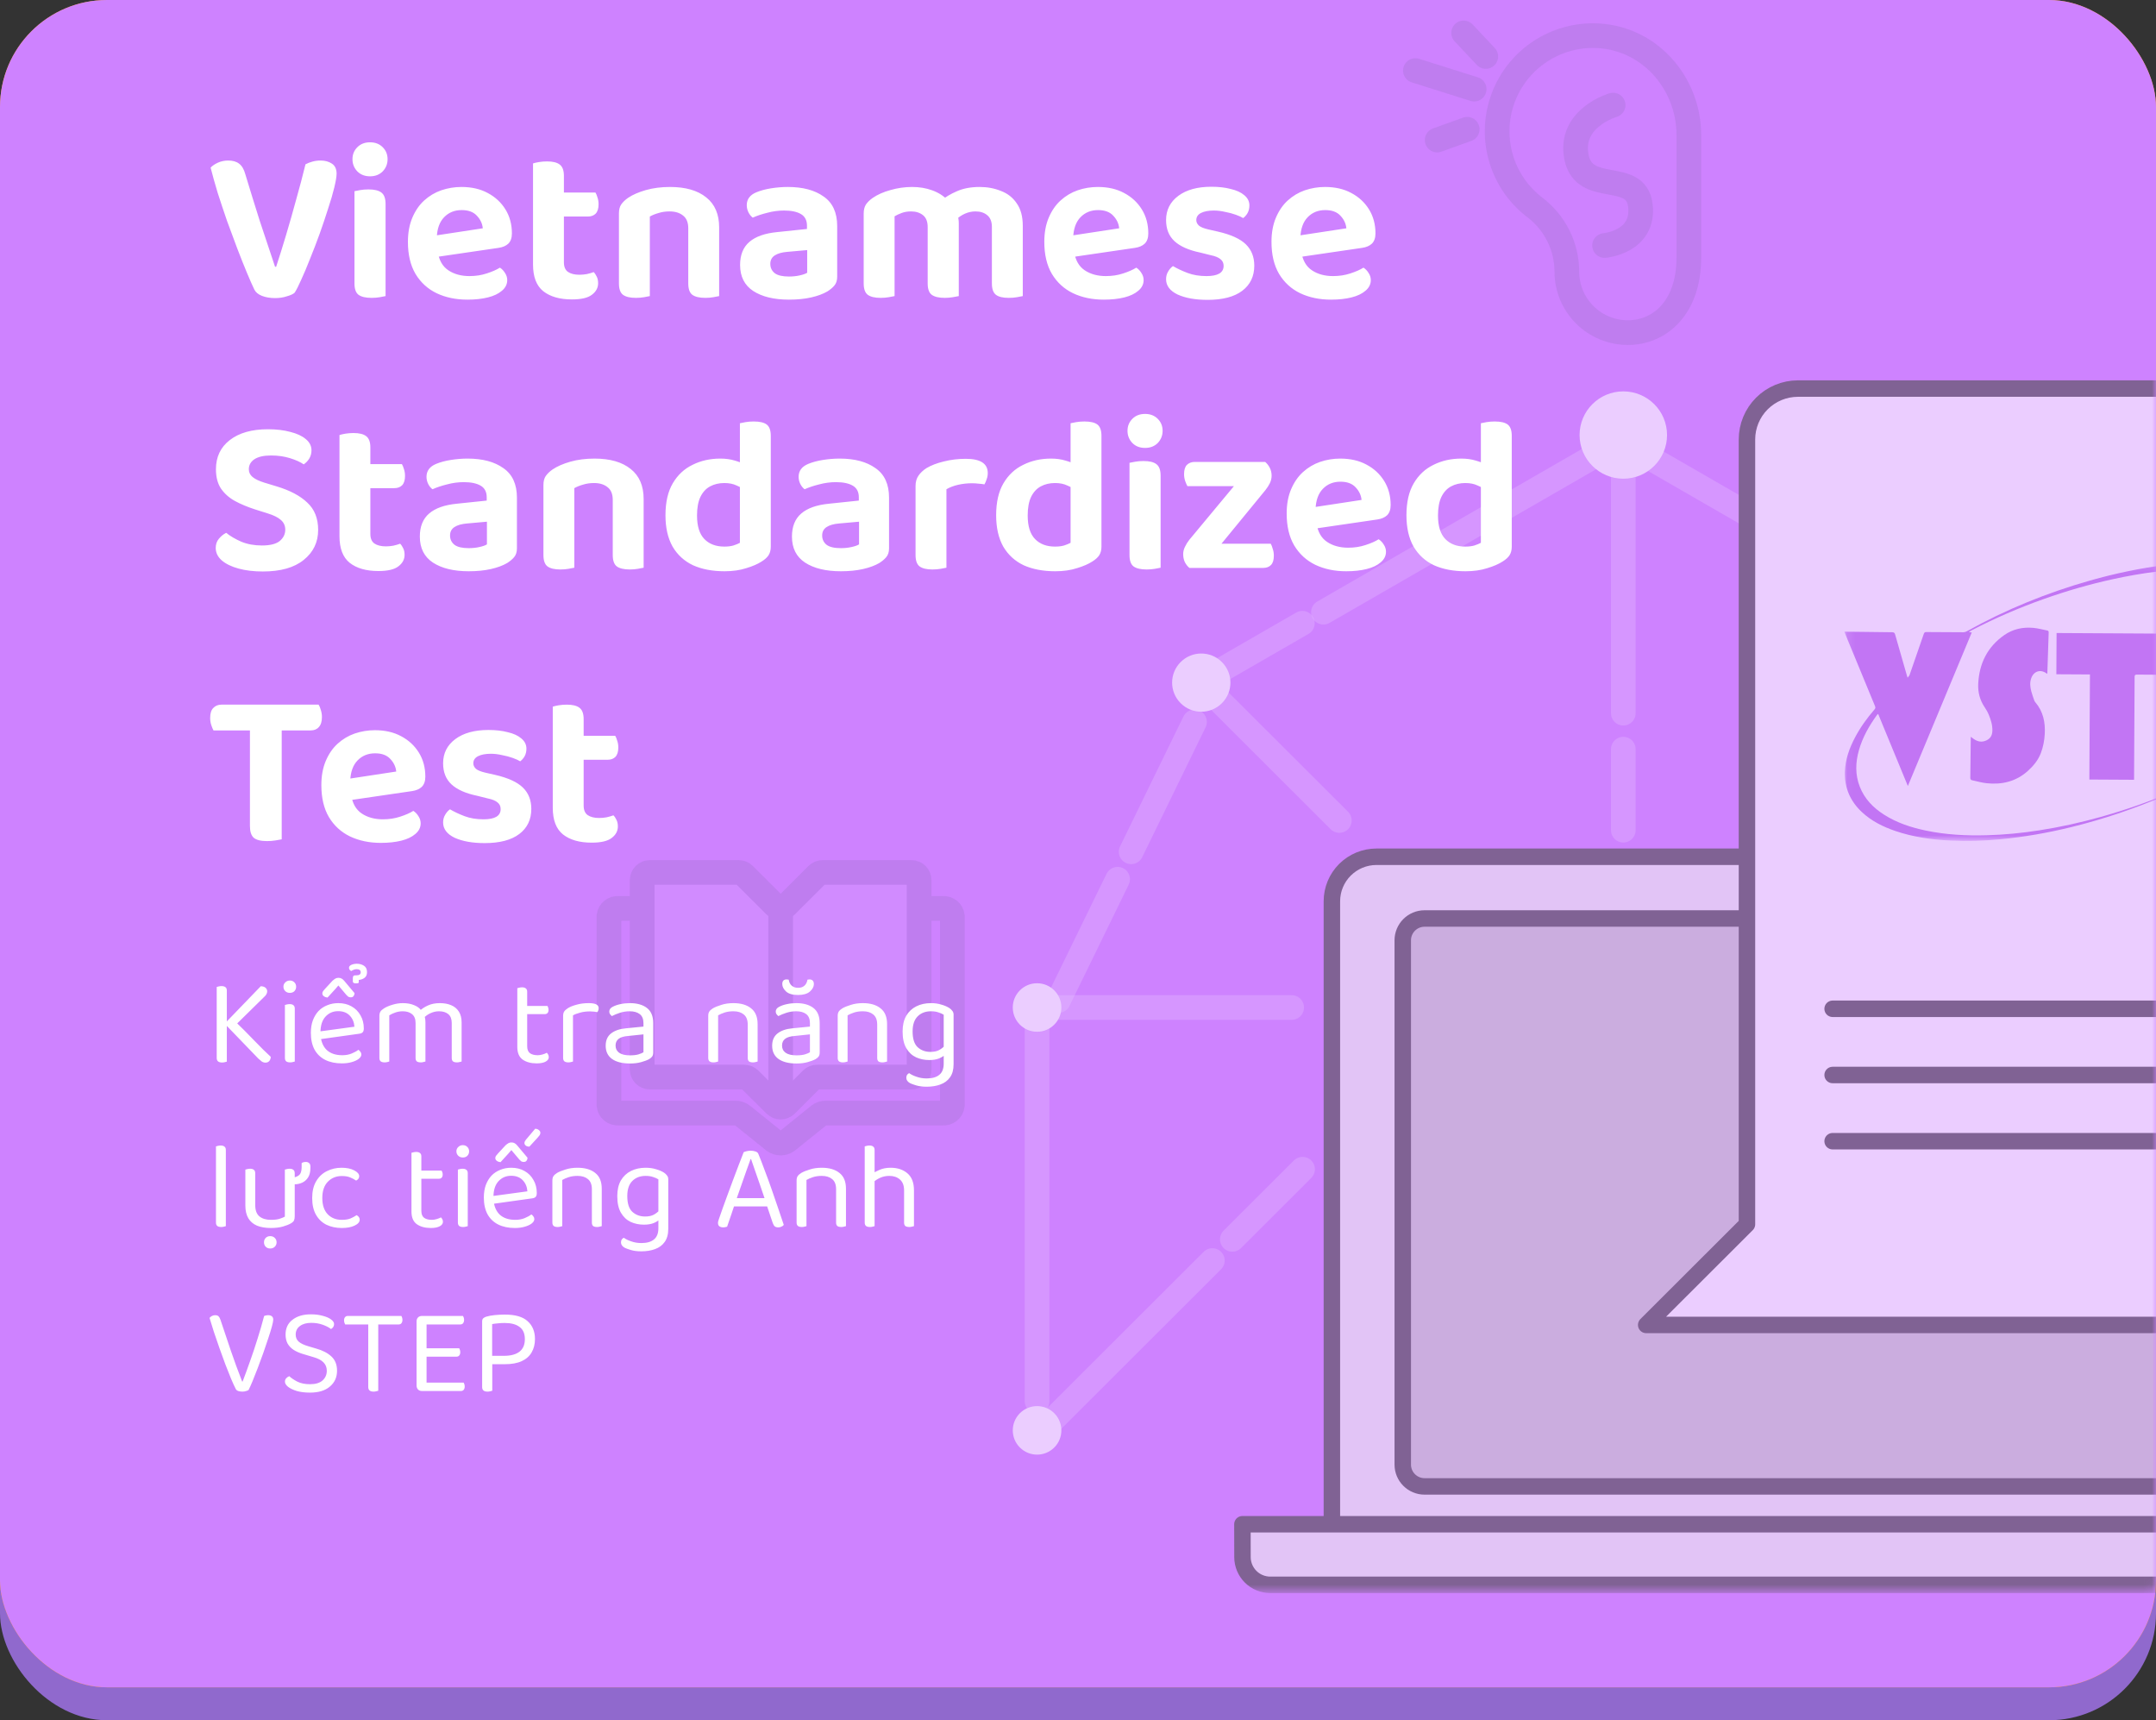
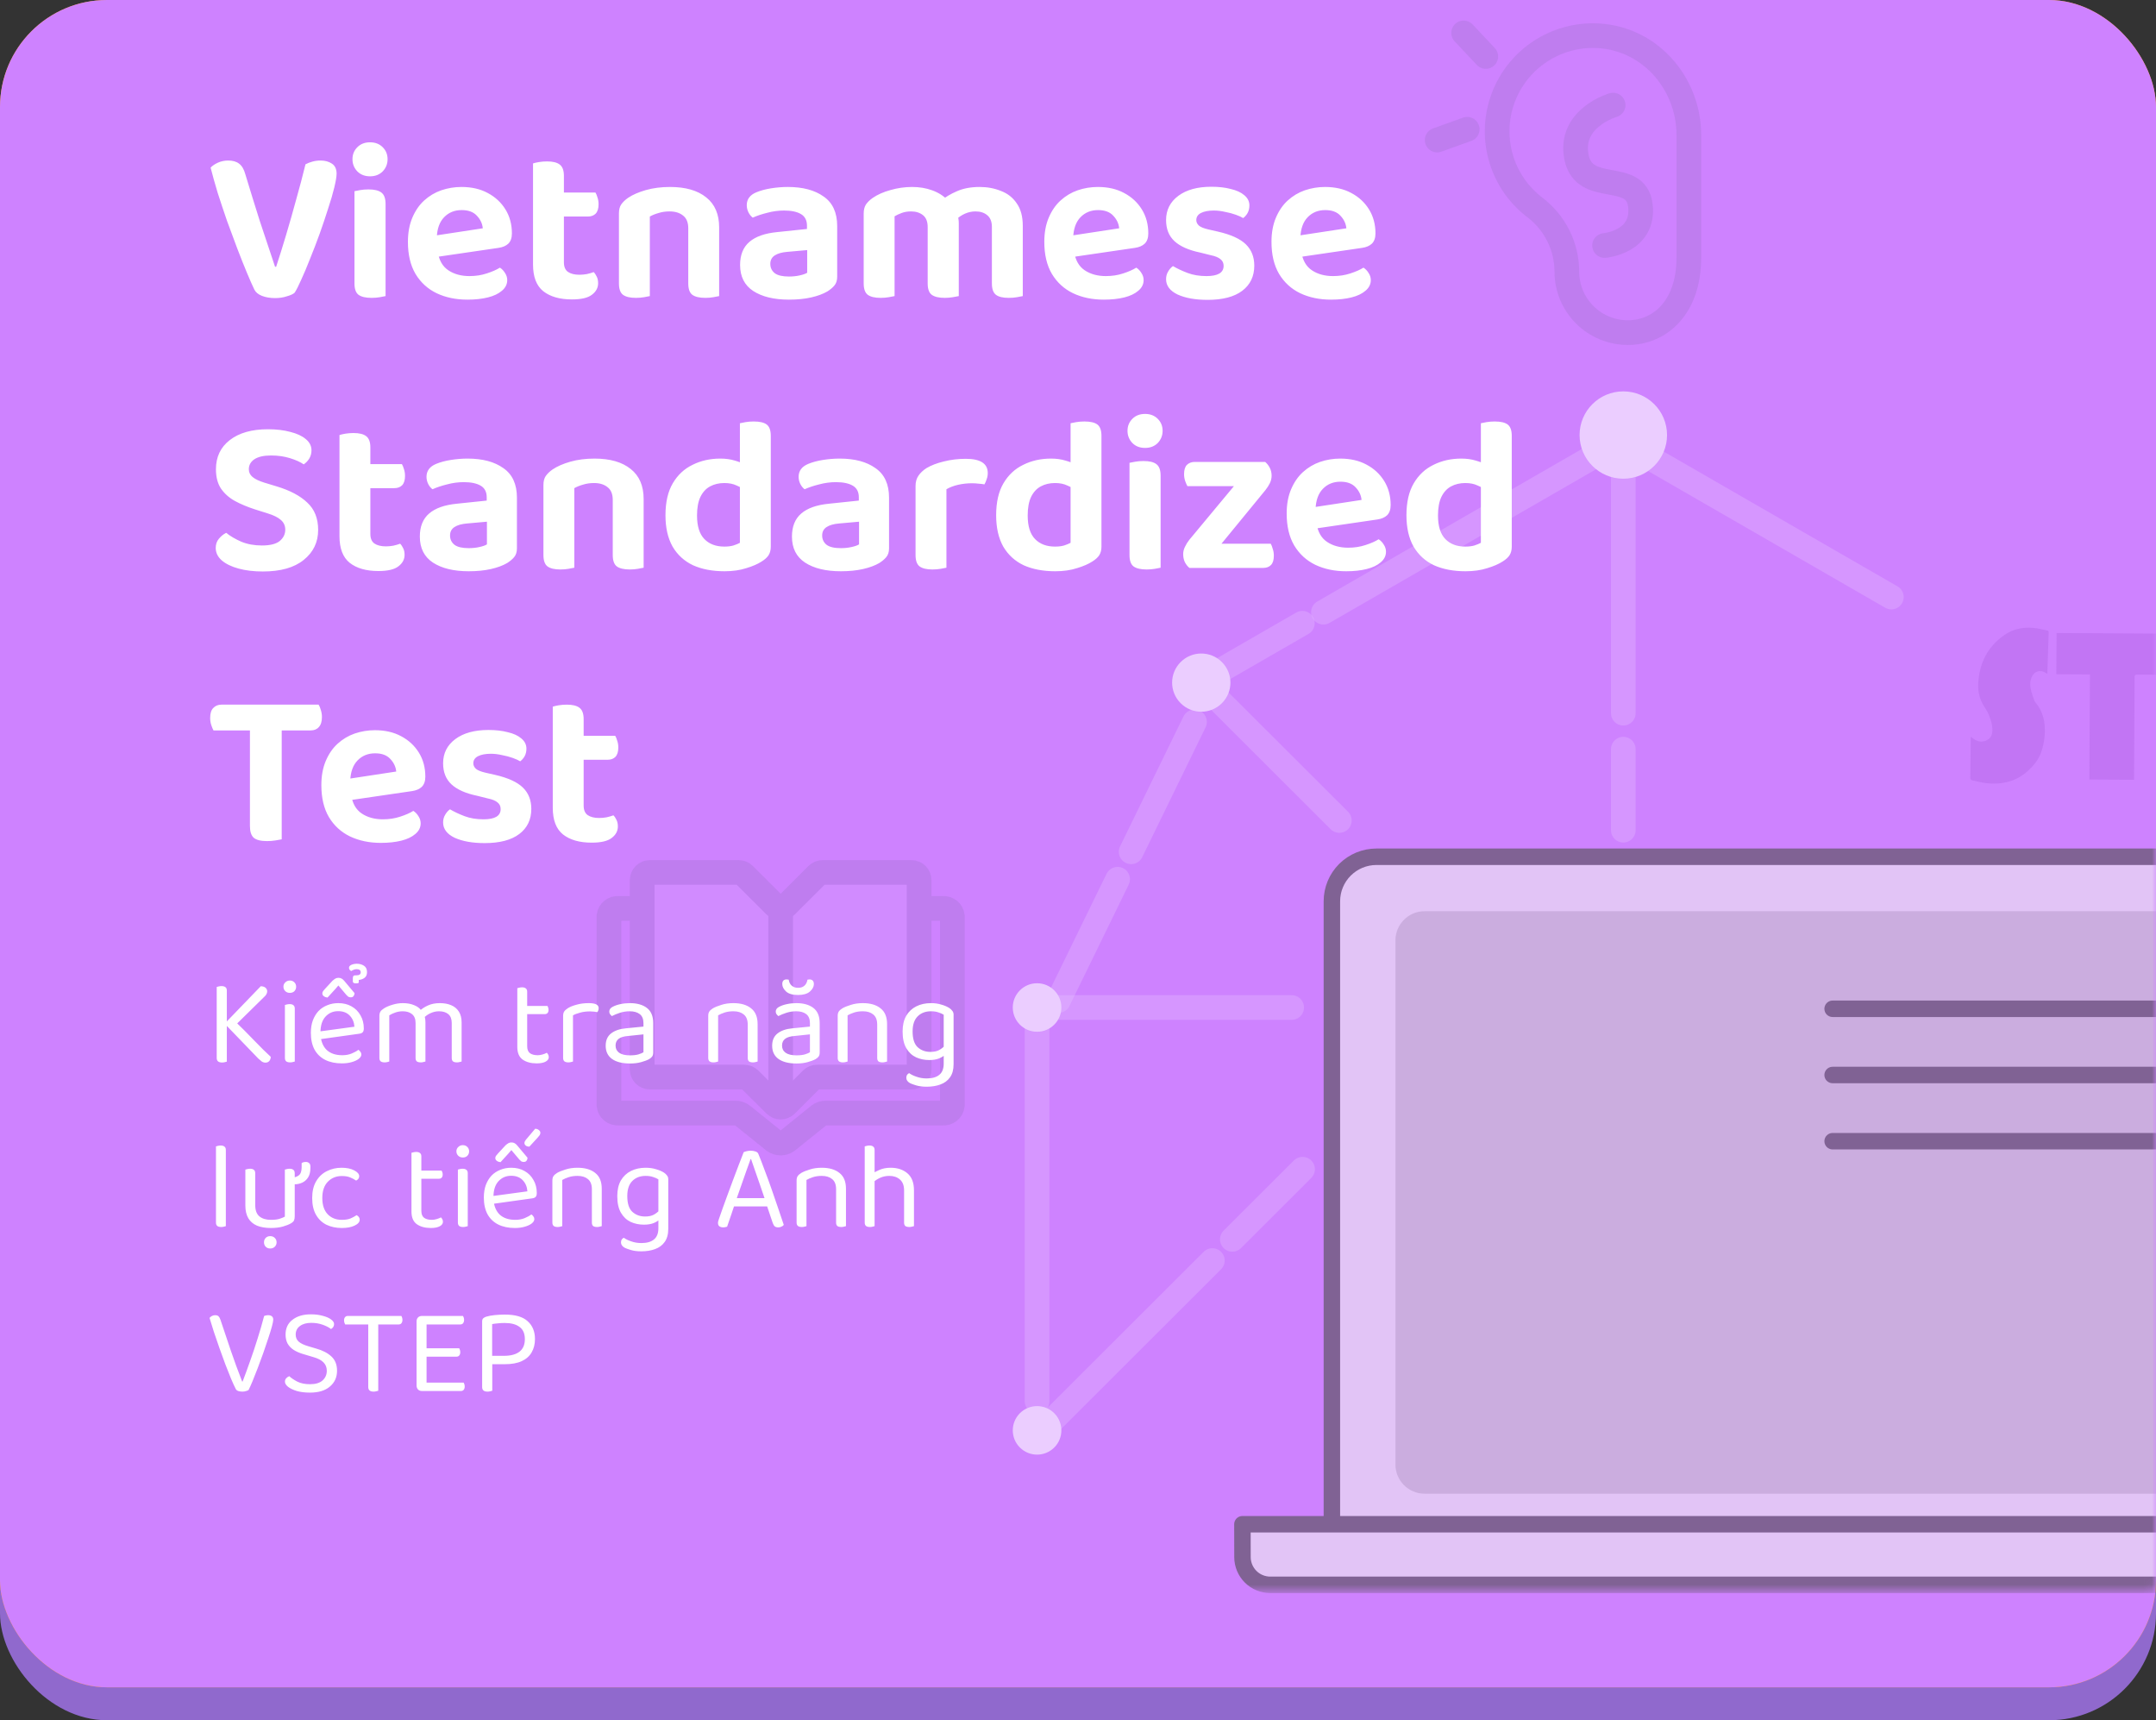
<svg xmlns="http://www.w3.org/2000/svg" width="262" height="209" viewBox="0 0 262 209" fill="none">
  <rect x="0" y="0" width="262" height="209" fill="#333333" stroke="none" />
  <rect y="4" width="262" height="205" rx="13" fill="#9069CD" />
  <rect width="262" height="205" rx="13" fill="#FF9600" />
  <rect width="262" height="205" rx="13" fill="#CE82FF" />
  <path d="M35.8 35.568C35.62 35.73 35.305 35.874 34.855 36C34.423 36.144 33.946 36.216 33.424 36.216C32.83 36.216 32.299 36.126 31.831 35.946C31.381 35.766 31.075 35.514 30.913 35.19C30.661 34.668 30.355 33.975 29.995 33.111C29.635 32.247 29.248 31.275 28.834 30.195C28.42 29.097 28.006 27.981 27.592 26.847C27.196 25.695 26.818 24.561 26.458 23.445C26.116 22.311 25.828 21.285 25.594 20.367C25.792 20.151 26.08 19.953 26.458 19.773C26.854 19.593 27.277 19.503 27.727 19.503C28.285 19.503 28.726 19.629 29.05 19.881C29.392 20.133 29.644 20.556 29.806 21.15C30.4 23.112 30.985 25.002 31.561 26.82C32.155 28.62 32.776 30.483 33.424 32.409H33.559C33.955 31.203 34.36 29.907 34.774 28.521C35.188 27.135 35.593 25.713 35.989 24.255C36.403 22.797 36.781 21.366 37.123 19.962C37.393 19.818 37.672 19.71 37.96 19.638C38.266 19.548 38.599 19.503 38.959 19.503C39.499 19.503 39.958 19.629 40.336 19.881C40.714 20.133 40.903 20.538 40.903 21.096C40.903 21.438 40.813 21.987 40.633 22.743C40.453 23.499 40.201 24.363 39.877 25.335C39.571 26.307 39.229 27.324 38.851 28.386C38.473 29.43 38.086 30.438 37.69 31.41C37.312 32.382 36.952 33.237 36.61 33.975C36.286 34.713 36.016 35.244 35.8 35.568ZM42.833 19.341C42.833 18.765 43.031 18.279 43.427 17.883C43.823 17.487 44.336 17.289 44.966 17.289C45.596 17.289 46.109 17.487 46.505 17.883C46.901 18.279 47.099 18.765 47.099 19.341C47.099 19.917 46.901 20.412 46.505 20.826C46.109 21.222 45.596 21.42 44.966 21.42C44.336 21.42 43.823 21.222 43.427 20.826C43.031 20.412 42.833 19.917 42.833 19.341ZM43.076 28.872H46.856V35.973C46.694 36.009 46.46 36.054 46.154 36.108C45.848 36.162 45.515 36.189 45.155 36.189C44.435 36.189 43.904 36.063 43.562 35.811C43.238 35.559 43.076 35.1 43.076 34.434V28.872ZM46.856 30.816H43.076V23.229C43.238 23.193 43.472 23.148 43.778 23.094C44.084 23.04 44.417 23.013 44.777 23.013C45.497 23.013 46.019 23.139 46.343 23.391C46.685 23.643 46.856 24.111 46.856 24.795V30.816ZM51.92 31.383L51.758 28.791L58.67 27.738C58.616 27.162 58.373 26.649 57.941 26.199C57.527 25.749 56.915 25.524 56.105 25.524C55.241 25.524 54.53 25.812 53.972 26.388C53.414 26.964 53.117 27.792 53.081 28.872L53.189 30.573C53.351 31.617 53.783 32.373 54.485 32.841C55.187 33.309 56.042 33.543 57.05 33.543C57.806 33.543 58.508 33.435 59.156 33.219C59.822 33.003 60.353 32.769 60.749 32.517C61.001 32.679 61.208 32.895 61.37 33.165C61.55 33.435 61.64 33.723 61.64 34.029C61.64 34.533 61.424 34.965 60.992 35.325C60.578 35.685 60.011 35.955 59.291 36.135C58.571 36.315 57.743 36.405 56.807 36.405C55.403 36.405 54.152 36.144 53.054 35.622C51.974 35.1 51.119 34.317 50.489 33.273C49.877 32.229 49.571 30.933 49.571 29.385C49.571 28.269 49.751 27.288 50.111 26.442C50.471 25.596 50.948 24.903 51.542 24.363C52.154 23.805 52.847 23.391 53.621 23.121C54.413 22.851 55.232 22.716 56.078 22.716C57.302 22.716 58.364 22.959 59.264 23.445C60.182 23.931 60.902 24.597 61.424 25.443C61.946 26.289 62.207 27.261 62.207 28.359C62.207 28.899 62.063 29.313 61.775 29.601C61.487 29.871 61.091 30.042 60.587 30.114L51.92 31.383ZM64.774 28.872H68.527V31.869C68.527 32.409 68.689 32.796 69.013 33.03C69.355 33.264 69.823 33.381 70.417 33.381C70.705 33.381 71.002 33.354 71.308 33.3C71.632 33.228 71.911 33.147 72.145 33.057C72.289 33.201 72.415 33.39 72.523 33.624C72.631 33.84 72.685 34.101 72.685 34.407C72.685 34.965 72.433 35.433 71.929 35.811C71.443 36.189 70.633 36.378 69.499 36.378C68.023 36.378 66.862 36.045 66.016 35.379C65.188 34.713 64.774 33.633 64.774 32.139V28.872ZM67.123 26.307V23.391H72.361C72.451 23.535 72.532 23.733 72.604 23.985C72.694 24.237 72.739 24.516 72.739 24.822C72.739 25.326 72.622 25.704 72.388 25.956C72.154 26.19 71.839 26.307 71.443 26.307H67.123ZM68.527 29.574H64.774V19.854C64.936 19.8 65.17 19.746 65.476 19.692C65.8 19.638 66.133 19.611 66.475 19.611C67.177 19.611 67.69 19.737 68.014 19.989C68.356 20.241 68.527 20.7 68.527 21.366V29.574ZM87.392 27.63V30.195H83.639V27.738C83.639 27.036 83.432 26.523 83.018 26.199C82.604 25.857 82.055 25.686 81.371 25.686C80.885 25.686 80.444 25.749 80.048 25.875C79.652 25.983 79.292 26.127 78.968 26.307V30.195H75.215V25.929C75.215 25.479 75.305 25.119 75.485 24.849C75.683 24.561 75.962 24.291 76.322 24.039C76.88 23.661 77.6 23.346 78.482 23.094C79.364 22.842 80.345 22.716 81.425 22.716C83.315 22.716 84.782 23.139 85.826 23.985C86.87 24.813 87.392 26.028 87.392 27.63ZM75.215 28.926H78.968V35.973C78.806 36.009 78.572 36.054 78.266 36.108C77.96 36.162 77.627 36.189 77.267 36.189C76.565 36.189 76.043 36.063 75.701 35.811C75.377 35.559 75.215 35.1 75.215 34.434V28.926ZM83.639 28.926H87.392V35.973C87.23 36.009 86.996 36.054 86.69 36.108C86.384 36.162 86.06 36.189 85.718 36.189C84.998 36.189 84.467 36.063 84.125 35.811C83.801 35.559 83.639 35.1 83.639 34.434V28.926ZM95.877 33.597C96.345 33.597 96.777 33.552 97.173 33.462C97.587 33.372 97.893 33.264 98.091 33.138V30.384L95.661 30.6C95.013 30.654 94.509 30.798 94.149 31.032C93.789 31.266 93.609 31.608 93.609 32.058C93.609 32.526 93.789 32.904 94.149 33.192C94.509 33.462 95.085 33.597 95.877 33.597ZM95.742 22.716C97.56 22.716 99.009 23.103 100.089 23.877C101.187 24.633 101.736 25.83 101.736 27.468V33.624C101.736 34.074 101.619 34.434 101.385 34.704C101.169 34.956 100.89 35.19 100.548 35.406C100.026 35.712 99.369 35.955 98.577 36.135C97.785 36.315 96.885 36.405 95.877 36.405C94.059 36.405 92.61 36.054 91.53 35.352C90.468 34.65 89.937 33.597 89.937 32.193C89.937 30.969 90.315 30.033 91.071 29.385C91.827 28.737 92.952 28.341 94.446 28.197L98.064 27.819V27.414C98.064 26.766 97.821 26.298 97.335 26.01C96.849 25.722 96.165 25.578 95.283 25.578C94.599 25.578 93.924 25.668 93.258 25.848C92.592 26.01 91.998 26.208 91.476 26.442C91.278 26.298 91.107 26.091 90.963 25.821C90.819 25.533 90.747 25.236 90.747 24.93C90.747 24.21 91.134 23.688 91.908 23.364C92.43 23.148 93.033 22.986 93.717 22.878C94.401 22.77 95.076 22.716 95.742 22.716ZM116.513 27.117V30.168H112.733V27.576C112.733 26.928 112.544 26.451 112.166 26.145C111.788 25.839 111.302 25.686 110.708 25.686C110.294 25.686 109.916 25.749 109.574 25.875C109.232 26.001 108.944 26.136 108.71 26.28V30.168H104.957V25.929C104.957 25.497 105.047 25.137 105.227 24.849C105.425 24.561 105.704 24.291 106.064 24.039C106.64 23.643 107.351 23.328 108.197 23.094C109.061 22.842 109.943 22.716 110.843 22.716C111.725 22.716 112.535 22.851 113.273 23.121C114.029 23.391 114.668 23.796 115.19 24.336C115.334 24.444 115.469 24.561 115.595 24.687C115.721 24.795 115.82 24.921 115.892 25.065C116.054 25.335 116.198 25.65 116.324 26.01C116.45 26.37 116.513 26.739 116.513 27.117ZM124.289 27.441V30.168H120.536V27.576C120.536 26.928 120.347 26.451 119.969 26.145C119.609 25.839 119.132 25.686 118.538 25.686C118.106 25.686 117.683 25.776 117.269 25.956C116.873 26.136 116.531 26.361 116.243 26.631L114.299 24.417C114.875 23.949 115.541 23.553 116.297 23.229C117.071 22.887 117.989 22.716 119.051 22.716C119.987 22.716 120.851 22.878 121.643 23.202C122.453 23.508 123.092 24.012 123.56 24.714C124.046 25.398 124.289 26.307 124.289 27.441ZM104.957 28.926H108.71V35.973C108.548 36.009 108.314 36.054 108.008 36.108C107.702 36.162 107.369 36.189 107.009 36.189C106.307 36.189 105.785 36.063 105.443 35.811C105.119 35.559 104.957 35.1 104.957 34.434V28.926ZM112.733 28.926H116.513V35.973C116.351 36.009 116.108 36.054 115.784 36.108C115.478 36.162 115.154 36.189 114.812 36.189C114.092 36.189 113.561 36.063 113.219 35.811C112.895 35.559 112.733 35.1 112.733 34.434V28.926ZM120.536 28.926H124.289V35.973C124.127 36.009 123.893 36.054 123.587 36.108C123.281 36.162 122.948 36.189 122.588 36.189C121.868 36.189 121.346 36.063 121.022 35.811C120.698 35.559 120.536 35.1 120.536 34.434V28.926ZM129.255 31.383L129.093 28.791L136.005 27.738C135.951 27.162 135.708 26.649 135.276 26.199C134.862 25.749 134.25 25.524 133.44 25.524C132.576 25.524 131.865 25.812 131.307 26.388C130.749 26.964 130.452 27.792 130.416 28.872L130.524 30.573C130.686 31.617 131.118 32.373 131.82 32.841C132.522 33.309 133.377 33.543 134.385 33.543C135.141 33.543 135.843 33.435 136.491 33.219C137.157 33.003 137.688 32.769 138.084 32.517C138.336 32.679 138.543 32.895 138.705 33.165C138.885 33.435 138.975 33.723 138.975 34.029C138.975 34.533 138.759 34.965 138.327 35.325C137.913 35.685 137.346 35.955 136.626 36.135C135.906 36.315 135.078 36.405 134.142 36.405C132.738 36.405 131.487 36.144 130.389 35.622C129.309 35.1 128.454 34.317 127.824 33.273C127.212 32.229 126.906 30.933 126.906 29.385C126.906 28.269 127.086 27.288 127.446 26.442C127.806 25.596 128.283 24.903 128.877 24.363C129.489 23.805 130.182 23.391 130.956 23.121C131.748 22.851 132.567 22.716 133.413 22.716C134.637 22.716 135.699 22.959 136.599 23.445C137.517 23.931 138.237 24.597 138.759 25.443C139.281 26.289 139.542 27.261 139.542 28.359C139.542 28.899 139.398 29.313 139.11 29.601C138.822 29.871 138.426 30.042 137.922 30.114L129.255 31.383ZM152.422 32.274C152.422 33.57 151.936 34.587 150.964 35.325C149.992 36.063 148.588 36.432 146.752 36.432C145.276 36.432 144.061 36.216 143.107 35.784C142.171 35.334 141.703 34.713 141.703 33.921C141.703 33.579 141.784 33.273 141.946 33.003C142.108 32.715 142.306 32.49 142.54 32.328C143.062 32.634 143.656 32.913 144.322 33.165C144.988 33.417 145.753 33.543 146.617 33.543C148.003 33.543 148.696 33.129 148.696 32.301C148.696 31.959 148.57 31.689 148.318 31.491C148.066 31.275 147.67 31.113 147.13 31.005L145.834 30.681C144.448 30.393 143.413 29.934 142.729 29.304C142.045 28.674 141.703 27.819 141.703 26.739C141.703 25.515 142.198 24.534 143.188 23.796C144.178 23.058 145.519 22.689 147.211 22.689C148.093 22.689 148.876 22.779 149.56 22.959C150.262 23.121 150.811 23.373 151.207 23.715C151.621 24.057 151.828 24.471 151.828 24.957C151.828 25.299 151.756 25.605 151.612 25.875C151.468 26.127 151.288 26.334 151.072 26.496C150.874 26.37 150.577 26.235 150.181 26.091C149.785 25.947 149.344 25.83 148.858 25.74C148.39 25.632 147.94 25.578 147.508 25.578C146.86 25.578 146.338 25.677 145.942 25.875C145.564 26.073 145.375 26.361 145.375 26.739C145.375 26.991 145.483 27.216 145.699 27.414C145.915 27.594 146.293 27.747 146.833 27.873L148.021 28.143C149.587 28.503 150.712 29.016 151.396 29.682C152.08 30.348 152.422 31.212 152.422 32.274ZM156.862 31.383L156.7 28.791L163.612 27.738C163.558 27.162 163.315 26.649 162.883 26.199C162.469 25.749 161.857 25.524 161.047 25.524C160.183 25.524 159.472 25.812 158.914 26.388C158.356 26.964 158.059 27.792 158.023 28.872L158.131 30.573C158.293 31.617 158.725 32.373 159.427 32.841C160.129 33.309 160.984 33.543 161.992 33.543C162.748 33.543 163.45 33.435 164.098 33.219C164.764 33.003 165.295 32.769 165.691 32.517C165.943 32.679 166.15 32.895 166.312 33.165C166.492 33.435 166.582 33.723 166.582 34.029C166.582 34.533 166.366 34.965 165.934 35.325C165.52 35.685 164.953 35.955 164.233 36.135C163.513 36.315 162.685 36.405 161.749 36.405C160.345 36.405 159.094 36.144 157.996 35.622C156.916 35.1 156.061 34.317 155.431 33.273C154.819 32.229 154.513 30.933 154.513 29.385C154.513 28.269 154.693 27.288 155.053 26.442C155.413 25.596 155.89 24.903 156.484 24.363C157.096 23.805 157.789 23.391 158.563 23.121C159.355 22.851 160.174 22.716 161.02 22.716C162.244 22.716 163.306 22.959 164.206 23.445C165.124 23.931 165.844 24.597 166.366 25.443C166.888 26.289 167.149 27.261 167.149 28.359C167.149 28.899 167.005 29.313 166.717 29.601C166.429 29.871 166.033 30.042 165.529 30.114L156.862 31.383ZM31.831 66.273C32.821 66.273 33.541 66.093 33.991 65.733C34.441 65.355 34.666 64.896 34.666 64.356C34.666 63.87 34.486 63.474 34.126 63.168C33.784 62.862 33.262 62.601 32.56 62.385L31.021 61.899C30.067 61.593 29.23 61.242 28.51 60.846C27.808 60.45 27.25 59.946 26.836 59.334C26.44 58.722 26.242 57.948 26.242 57.012C26.242 55.518 26.8 54.339 27.916 53.475C29.05 52.593 30.598 52.152 32.56 52.152C33.586 52.152 34.495 52.26 35.287 52.476C36.079 52.674 36.7 52.962 37.15 53.34C37.618 53.718 37.852 54.177 37.852 54.717C37.852 55.077 37.762 55.41 37.582 55.716C37.402 56.004 37.177 56.238 36.907 56.418C36.493 56.13 35.935 55.878 35.233 55.662C34.531 55.446 33.766 55.338 32.938 55.338C32.056 55.338 31.381 55.491 30.913 55.797C30.463 56.103 30.238 56.508 30.238 57.012C30.238 57.39 30.391 57.705 30.697 57.957C31.003 58.209 31.471 58.434 32.101 58.632L33.613 59.091C35.233 59.577 36.475 60.234 37.339 61.062C38.221 61.872 38.662 62.979 38.662 64.383C38.662 65.877 38.077 67.092 36.907 68.028C35.755 68.964 34.099 69.432 31.939 69.432C30.841 69.432 29.86 69.315 28.996 69.081C28.132 68.847 27.448 68.514 26.944 68.082C26.458 67.65 26.215 67.146 26.215 66.57C26.215 66.138 26.341 65.769 26.593 65.463C26.863 65.139 27.16 64.896 27.484 64.734C27.97 65.13 28.582 65.49 29.32 65.814C30.058 66.12 30.895 66.273 31.831 66.273ZM41.254 61.872H45.007V64.869C45.007 65.409 45.169 65.796 45.493 66.03C45.835 66.264 46.303 66.381 46.897 66.381C47.185 66.381 47.482 66.354 47.788 66.3C48.112 66.228 48.391 66.147 48.625 66.057C48.769 66.201 48.895 66.39 49.003 66.624C49.111 66.84 49.165 67.101 49.165 67.407C49.165 67.965 48.913 68.433 48.409 68.811C47.923 69.189 47.113 69.378 45.979 69.378C44.503 69.378 43.342 69.045 42.496 68.379C41.668 67.713 41.254 66.633 41.254 65.139V61.872ZM43.603 59.307V56.391H48.841C48.931 56.535 49.012 56.733 49.084 56.985C49.174 57.237 49.219 57.516 49.219 57.822C49.219 58.326 49.102 58.704 48.868 58.956C48.634 59.19 48.319 59.307 47.923 59.307H43.603ZM45.007 62.574H41.254V52.854C41.416 52.8 41.65 52.746 41.956 52.692C42.28 52.638 42.613 52.611 42.955 52.611C43.657 52.611 44.17 52.737 44.494 52.989C44.836 53.241 45.007 53.7 45.007 54.366V62.574ZM56.959 66.597C57.427 66.597 57.859 66.552 58.255 66.462C58.669 66.372 58.975 66.264 59.173 66.138V63.384L56.743 63.6C56.095 63.654 55.591 63.798 55.231 64.032C54.871 64.266 54.691 64.608 54.691 65.058C54.691 65.526 54.871 65.904 55.231 66.192C55.591 66.462 56.167 66.597 56.959 66.597ZM56.824 55.716C58.642 55.716 60.091 56.103 61.171 56.877C62.269 57.633 62.818 58.83 62.818 60.468V66.624C62.818 67.074 62.701 67.434 62.467 67.704C62.251 67.956 61.972 68.19 61.63 68.406C61.108 68.712 60.451 68.955 59.659 69.135C58.867 69.315 57.967 69.405 56.959 69.405C55.141 69.405 53.692 69.054 52.612 68.352C51.55 67.65 51.019 66.597 51.019 65.193C51.019 63.969 51.397 63.033 52.153 62.385C52.909 61.737 54.034 61.341 55.528 61.197L59.146 60.819V60.414C59.146 59.766 58.903 59.298 58.417 59.01C57.931 58.722 57.247 58.578 56.365 58.578C55.681 58.578 55.006 58.668 54.34 58.848C53.674 59.01 53.08 59.208 52.558 59.442C52.36 59.298 52.189 59.091 52.045 58.821C51.901 58.533 51.829 58.236 51.829 57.93C51.829 57.21 52.216 56.688 52.99 56.364C53.512 56.148 54.115 55.986 54.799 55.878C55.483 55.77 56.158 55.716 56.824 55.716ZM78.216 60.63V63.195H74.463V60.738C74.463 60.036 74.256 59.523 73.842 59.199C73.428 58.857 72.879 58.686 72.195 58.686C71.709 58.686 71.268 58.749 70.872 58.875C70.476 58.983 70.116 59.127 69.792 59.307V63.195H66.039V58.929C66.039 58.479 66.129 58.119 66.309 57.849C66.507 57.561 66.786 57.291 67.146 57.039C67.704 56.661 68.424 56.346 69.306 56.094C70.188 55.842 71.169 55.716 72.249 55.716C74.139 55.716 75.606 56.139 76.65 56.985C77.694 57.813 78.216 59.028 78.216 60.63ZM66.039 61.926H69.792V68.973C69.63 69.009 69.396 69.054 69.09 69.108C68.784 69.162 68.451 69.189 68.091 69.189C67.389 69.189 66.867 69.063 66.525 68.811C66.201 68.559 66.039 68.1 66.039 67.434V61.926ZM74.463 61.926H78.216V68.973C78.054 69.009 77.82 69.054 77.514 69.108C77.208 69.162 76.884 69.189 76.542 69.189C75.822 69.189 75.291 69.063 74.949 68.811C74.625 68.559 74.463 68.1 74.463 67.434V61.926ZM89.914 65.949V57.687H93.667V66.408C93.667 66.822 93.577 67.173 93.397 67.461C93.217 67.731 92.938 67.983 92.56 68.217C92.092 68.523 91.471 68.793 90.697 69.027C89.923 69.279 89.041 69.405 88.051 69.405C86.575 69.405 85.297 69.162 84.217 68.676C83.155 68.172 82.327 67.416 81.733 66.408C81.157 65.382 80.869 64.113 80.869 62.601C80.869 61.017 81.166 59.721 81.76 58.713C82.354 57.705 83.155 56.958 84.163 56.472C85.171 55.968 86.296 55.716 87.538 55.716C88.186 55.716 88.771 55.797 89.293 55.959C89.815 56.103 90.238 56.274 90.562 56.472V59.604C90.292 59.37 89.941 59.163 89.509 58.983C89.095 58.785 88.6 58.686 88.024 58.686C87.376 58.686 86.8 58.821 86.296 59.091C85.792 59.361 85.396 59.793 85.108 60.387C84.838 60.963 84.703 61.71 84.703 62.628C84.703 63.924 85 64.878 85.594 65.49C86.188 66.102 86.998 66.408 88.024 66.408C88.456 66.408 88.825 66.363 89.131 66.273C89.455 66.165 89.716 66.057 89.914 65.949ZM93.667 58.443H89.914V51.423C90.058 51.387 90.283 51.342 90.589 51.288C90.913 51.234 91.246 51.207 91.588 51.207C92.326 51.207 92.857 51.333 93.181 51.585C93.505 51.837 93.667 52.296 93.667 52.962V58.443ZM102.179 66.597C102.647 66.597 103.079 66.552 103.475 66.462C103.889 66.372 104.195 66.264 104.393 66.138V63.384L101.963 63.6C101.315 63.654 100.811 63.798 100.451 64.032C100.091 64.266 99.911 64.608 99.911 65.058C99.911 65.526 100.091 65.904 100.451 66.192C100.811 66.462 101.387 66.597 102.179 66.597ZM102.044 55.716C103.862 55.716 105.311 56.103 106.391 56.877C107.489 57.633 108.038 58.83 108.038 60.468V66.624C108.038 67.074 107.921 67.434 107.687 67.704C107.471 67.956 107.192 68.19 106.85 68.406C106.328 68.712 105.671 68.955 104.879 69.135C104.087 69.315 103.187 69.405 102.179 69.405C100.361 69.405 98.912 69.054 97.832 68.352C96.77 67.65 96.239 66.597 96.239 65.193C96.239 63.969 96.617 63.033 97.373 62.385C98.129 61.737 99.254 61.341 100.748 61.197L104.366 60.819V60.414C104.366 59.766 104.123 59.298 103.637 59.01C103.151 58.722 102.467 58.578 101.585 58.578C100.901 58.578 100.226 58.668 99.56 58.848C98.894 59.01 98.3 59.208 97.778 59.442C97.58 59.298 97.409 59.091 97.265 58.821C97.121 58.533 97.049 58.236 97.049 57.93C97.049 57.21 97.436 56.688 98.21 56.364C98.732 56.148 99.335 55.986 100.019 55.878C100.703 55.77 101.378 55.716 102.044 55.716ZM115.012 59.442V62.925H111.259V59.037C111.259 58.551 111.376 58.137 111.61 57.795C111.844 57.453 112.168 57.147 112.582 56.877C113.158 56.535 113.86 56.265 114.688 56.067C115.534 55.851 116.425 55.743 117.361 55.743C119.143 55.743 120.034 56.319 120.034 57.471C120.034 57.741 119.989 57.993 119.899 58.227C119.827 58.461 119.737 58.668 119.629 58.848C119.449 58.812 119.224 58.785 118.954 58.767C118.684 58.731 118.405 58.713 118.117 58.713C117.541 58.713 116.974 58.776 116.416 58.902C115.876 59.028 115.408 59.208 115.012 59.442ZM111.259 61.872L115.012 61.98V68.973C114.85 69.009 114.616 69.054 114.31 69.108C114.004 69.162 113.671 69.189 113.311 69.189C112.609 69.189 112.087 69.063 111.745 68.811C111.421 68.559 111.259 68.1 111.259 67.434V61.872ZM130.098 65.949V57.687H133.851V66.408C133.851 66.822 133.761 67.173 133.581 67.461C133.401 67.731 133.122 67.983 132.744 68.217C132.276 68.523 131.655 68.793 130.881 69.027C130.107 69.279 129.225 69.405 128.235 69.405C126.759 69.405 125.481 69.162 124.401 68.676C123.339 68.172 122.511 67.416 121.917 66.408C121.341 65.382 121.053 64.113 121.053 62.601C121.053 61.017 121.35 59.721 121.944 58.713C122.538 57.705 123.339 56.958 124.347 56.472C125.355 55.968 126.48 55.716 127.722 55.716C128.37 55.716 128.955 55.797 129.477 55.959C129.999 56.103 130.422 56.274 130.746 56.472V59.604C130.476 59.37 130.125 59.163 129.693 58.983C129.279 58.785 128.784 58.686 128.208 58.686C127.56 58.686 126.984 58.821 126.48 59.091C125.976 59.361 125.58 59.793 125.292 60.387C125.022 60.963 124.887 61.71 124.887 62.628C124.887 63.924 125.184 64.878 125.778 65.49C126.372 66.102 127.182 66.408 128.208 66.408C128.64 66.408 129.009 66.363 129.315 66.273C129.639 66.165 129.9 66.057 130.098 65.949ZM133.851 58.443H130.098V51.423C130.242 51.387 130.467 51.342 130.773 51.288C131.097 51.234 131.43 51.207 131.772 51.207C132.51 51.207 133.041 51.333 133.365 51.585C133.689 51.837 133.851 52.296 133.851 52.962V58.443ZM137.016 52.341C137.016 51.765 137.214 51.279 137.61 50.883C138.006 50.487 138.519 50.289 139.149 50.289C139.779 50.289 140.292 50.487 140.688 50.883C141.084 51.279 141.282 51.765 141.282 52.341C141.282 52.917 141.084 53.412 140.688 53.826C140.292 54.222 139.779 54.42 139.149 54.42C138.519 54.42 138.006 54.222 137.61 53.826C137.214 53.412 137.016 52.917 137.016 52.341ZM137.259 61.872H141.039V68.973C140.877 69.009 140.643 69.054 140.337 69.108C140.031 69.162 139.698 69.189 139.338 69.189C138.618 69.189 138.087 69.063 137.745 68.811C137.421 68.559 137.259 68.1 137.259 67.434V61.872ZM141.039 63.816H137.259V56.229C137.421 56.193 137.655 56.148 137.961 56.094C138.267 56.04 138.6 56.013 138.96 56.013C139.68 56.013 140.202 56.139 140.526 56.391C140.868 56.643 141.039 57.111 141.039 57.795V63.816ZM146.023 69H144.538C144.304 68.802 144.115 68.559 143.971 68.271C143.845 67.983 143.782 67.668 143.782 67.326C143.782 67.02 143.854 66.723 143.998 66.435C144.142 66.129 144.322 65.841 144.538 65.571L152.395 56.121H153.745C153.979 56.319 154.168 56.562 154.312 56.85C154.456 57.138 154.528 57.453 154.528 57.795C154.528 58.101 154.456 58.407 154.312 58.713C154.168 59.001 153.988 59.28 153.772 59.55L146.023 69ZM152.989 56.121V59.064H144.295C144.205 58.902 144.115 58.695 144.025 58.443C143.935 58.173 143.89 57.894 143.89 57.606C143.89 57.084 144.007 56.706 144.241 56.472C144.493 56.238 144.808 56.121 145.186 56.121H152.989ZM145.537 69V66.057H154.42C154.51 66.201 154.591 66.408 154.663 66.678C154.753 66.93 154.798 67.209 154.798 67.515C154.798 68.037 154.681 68.415 154.447 68.649C154.213 68.883 153.898 69 153.502 69H145.537ZM158.707 64.383L158.545 61.791L165.457 60.738C165.403 60.162 165.16 59.649 164.728 59.199C164.314 58.749 163.702 58.524 162.892 58.524C162.028 58.524 161.317 58.812 160.759 59.388C160.201 59.964 159.904 60.792 159.868 61.872L159.976 63.573C160.138 64.617 160.57 65.373 161.272 65.841C161.974 66.309 162.829 66.543 163.837 66.543C164.593 66.543 165.295 66.435 165.943 66.219C166.609 66.003 167.14 65.769 167.536 65.517C167.788 65.679 167.995 65.895 168.157 66.165C168.337 66.435 168.427 66.723 168.427 67.029C168.427 67.533 168.211 67.965 167.779 68.325C167.365 68.685 166.798 68.955 166.078 69.135C165.358 69.315 164.53 69.405 163.594 69.405C162.19 69.405 160.939 69.144 159.841 68.622C158.761 68.1 157.906 67.317 157.276 66.273C156.664 65.229 156.358 63.933 156.358 62.385C156.358 61.269 156.538 60.288 156.898 59.442C157.258 58.596 157.735 57.903 158.329 57.363C158.941 56.805 159.634 56.391 160.408 56.121C161.2 55.851 162.019 55.716 162.865 55.716C164.089 55.716 165.151 55.959 166.051 56.445C166.969 56.931 167.689 57.597 168.211 58.443C168.733 59.289 168.994 60.261 168.994 61.359C168.994 61.899 168.85 62.313 168.562 62.601C168.274 62.871 167.878 63.042 167.374 63.114L158.707 64.383ZM179.958 65.949V57.687H183.711V66.408C183.711 66.822 183.621 67.173 183.441 67.461C183.261 67.731 182.982 67.983 182.604 68.217C182.136 68.523 181.515 68.793 180.741 69.027C179.967 69.279 179.085 69.405 178.095 69.405C176.619 69.405 175.341 69.162 174.261 68.676C173.199 68.172 172.371 67.416 171.777 66.408C171.201 65.382 170.913 64.113 170.913 62.601C170.913 61.017 171.21 59.721 171.804 58.713C172.398 57.705 173.199 56.958 174.207 56.472C175.215 55.968 176.34 55.716 177.582 55.716C178.23 55.716 178.815 55.797 179.337 55.959C179.859 56.103 180.282 56.274 180.606 56.472V59.604C180.336 59.37 179.985 59.163 179.553 58.983C179.139 58.785 178.644 58.686 178.068 58.686C177.42 58.686 176.844 58.821 176.34 59.091C175.836 59.361 175.44 59.793 175.152 60.387C174.882 60.963 174.747 61.71 174.747 62.628C174.747 63.924 175.044 64.878 175.638 65.49C176.232 66.102 177.042 66.408 178.068 66.408C178.5 66.408 178.869 66.363 179.175 66.273C179.499 66.165 179.76 66.057 179.958 65.949ZM183.711 58.443H179.958V51.423C180.102 51.387 180.327 51.342 180.633 51.288C180.957 51.234 181.29 51.207 181.632 51.207C182.37 51.207 182.901 51.333 183.225 51.585C183.549 51.837 183.711 52.296 183.711 52.962V58.443ZM30.697 88.743L30.643 85.611H38.716C38.824 85.773 38.914 85.989 38.986 86.259C39.076 86.529 39.121 86.817 39.121 87.123C39.121 87.663 38.995 88.068 38.743 88.338C38.509 88.608 38.176 88.743 37.744 88.743H30.697ZM33.991 85.611L34.045 88.743H25.945C25.855 88.581 25.765 88.365 25.675 88.095C25.585 87.825 25.54 87.537 25.54 87.231C25.54 86.673 25.666 86.268 25.918 86.016C26.17 85.746 26.503 85.611 26.917 85.611H33.991ZM30.373 88.014H34.234V101.973C34.072 102.009 33.82 102.054 33.478 102.108C33.136 102.162 32.794 102.189 32.452 102.189C31.696 102.189 31.156 102.054 30.832 101.784C30.526 101.496 30.373 101.028 30.373 100.38V88.014ZM41.4 97.383L41.238 94.791L48.15 93.738C48.096 93.162 47.853 92.649 47.421 92.199C47.007 91.749 46.395 91.524 45.585 91.524C44.721 91.524 44.01 91.812 43.452 92.388C42.894 92.964 42.597 93.792 42.561 94.872L42.669 96.573C42.831 97.617 43.263 98.373 43.965 98.841C44.667 99.309 45.522 99.543 46.53 99.543C47.286 99.543 47.988 99.435 48.636 99.219C49.302 99.003 49.833 98.769 50.229 98.517C50.481 98.679 50.688 98.895 50.85 99.165C51.03 99.435 51.12 99.723 51.12 100.029C51.12 100.533 50.904 100.965 50.472 101.325C50.058 101.685 49.491 101.955 48.771 102.135C48.051 102.315 47.223 102.405 46.287 102.405C44.883 102.405 43.632 102.144 42.534 101.622C41.454 101.1 40.599 100.317 39.969 99.273C39.357 98.229 39.051 96.933 39.051 95.385C39.051 94.269 39.231 93.288 39.591 92.442C39.951 91.596 40.428 90.903 41.022 90.363C41.634 89.805 42.327 89.391 43.101 89.121C43.893 88.851 44.712 88.716 45.558 88.716C46.782 88.716 47.844 88.959 48.744 89.445C49.662 89.931 50.382 90.597 50.904 91.443C51.426 92.289 51.687 93.261 51.687 94.359C51.687 94.899 51.543 95.313 51.255 95.601C50.967 95.871 50.571 96.042 50.067 96.114L41.4 97.383ZM64.566 98.274C64.566 99.57 64.08 100.587 63.108 101.325C62.136 102.063 60.732 102.432 58.896 102.432C57.42 102.432 56.205 102.216 55.251 101.784C54.315 101.334 53.847 100.713 53.847 99.921C53.847 99.579 53.928 99.273 54.09 99.003C54.252 98.715 54.45 98.49 54.684 98.328C55.206 98.634 55.8 98.913 56.466 99.165C57.132 99.417 57.897 99.543 58.761 99.543C60.147 99.543 60.84 99.129 60.84 98.301C60.84 97.959 60.714 97.689 60.462 97.491C60.21 97.275 59.814 97.113 59.274 97.005L57.978 96.681C56.592 96.393 55.557 95.934 54.873 95.304C54.189 94.674 53.847 93.819 53.847 92.739C53.847 91.515 54.342 90.534 55.332 89.796C56.322 89.058 57.663 88.689 59.355 88.689C60.237 88.689 61.02 88.779 61.704 88.959C62.406 89.121 62.955 89.373 63.351 89.715C63.765 90.057 63.972 90.471 63.972 90.957C63.972 91.299 63.9 91.605 63.756 91.875C63.612 92.127 63.432 92.334 63.216 92.496C63.018 92.37 62.721 92.235 62.325 92.091C61.929 91.947 61.488 91.83 61.002 91.74C60.534 91.632 60.084 91.578 59.652 91.578C59.004 91.578 58.482 91.677 58.086 91.875C57.708 92.073 57.519 92.361 57.519 92.739C57.519 92.991 57.627 93.216 57.843 93.414C58.059 93.594 58.437 93.747 58.977 93.873L60.165 94.143C61.731 94.503 62.856 95.016 63.54 95.682C64.224 96.348 64.566 97.212 64.566 98.274ZM67.173 94.872H70.926V97.869C70.926 98.409 71.088 98.796 71.412 99.03C71.754 99.264 72.222 99.381 72.816 99.381C73.104 99.381 73.401 99.354 73.707 99.3C74.031 99.228 74.31 99.147 74.544 99.057C74.688 99.201 74.814 99.39 74.922 99.624C75.03 99.84 75.084 100.101 75.084 100.407C75.084 100.965 74.832 101.433 74.328 101.811C73.842 102.189 73.032 102.378 71.898 102.378C70.422 102.378 69.261 102.045 68.415 101.379C67.587 100.713 67.173 99.633 67.173 98.139V94.872ZM69.522 92.307V89.391H74.76C74.85 89.535 74.931 89.733 75.003 89.985C75.093 90.237 75.138 90.516 75.138 90.822C75.138 91.326 75.021 91.704 74.787 91.956C74.553 92.19 74.238 92.307 73.842 92.307H69.522ZM70.926 95.574H67.173V85.854C67.335 85.8 67.569 85.746 67.875 85.692C68.199 85.638 68.532 85.611 68.874 85.611C69.576 85.611 70.089 85.737 70.413 85.989C70.755 86.241 70.926 86.7 70.926 87.366V95.574Z" fill="white" />
  <g opacity="0.6">
    <mask id="mask0_7702_2804" style="mask-type:alpha" maskUnits="userSpaceOnUse" x="72" y="0" width="190" height="205">
      <rect x="72" width="190" height="205" rx="13" fill="#009256" />
    </mask>
    <g mask="url(#mask0_7702_2804)">
      <mask id="mask1_7702_2804" style="mask-type:luminance" maskUnits="userSpaceOnUse" x="66" y="-7" width="235" height="201">
        <path d="M300.564 -7H66V193.437H300.564V-7Z" fill="white" />
      </mask>
      <g mask="url(#mask1_7702_2804)">
        <g opacity="0.12">
          <path d="M193.581 4.326C200.286 4.339 205.23 10.002 205.23 16.399V31.324C205.23 37.307 201.75 40.412 197.817 40.412C195.851 40.41 193.967 39.629 192.577 38.242C191.188 36.855 190.406 34.974 190.404 33.011C190.402 31.505 190.054 30.019 189.385 28.668C188.716 27.318 187.744 26.139 186.546 25.224C184.602 23.752 183.169 21.709 182.45 19.381C181.732 17.054 181.763 14.559 182.54 12.251C183.318 9.942 184.802 7.935 186.783 6.513C188.763 5.092 191.141 4.327 193.581 4.326Z" stroke="#003821" stroke-width="3" />
          <path d="M196.027 12.766C196.027 12.766 190.643 14.317 191.573 19.074C192.503 23.83 198.823 20.523 199.341 24.967C199.86 29.412 194.991 29.827 194.991 29.827" stroke="#003821" stroke-width="3" stroke-linecap="round" />
-           <path d="M172 8.575L179.143 10.827" stroke="#003821" stroke-width="3" stroke-linecap="round" />
          <path d="M177.863 4L180.555 6.861" stroke="#003821" stroke-width="3" stroke-linecap="round" />
          <path d="M174.648 17.015L178.296 15.705" stroke="#003821" stroke-width="3" stroke-linecap="round" />
        </g>
        <g opacity="0.26">
          <path d="M197.266 52.619V86.649V52.619Z" fill="white" />
          <path d="M197.266 52.619V86.649" stroke="white" stroke-width="3" stroke-linecap="round" />
        </g>
        <g opacity="0.26">
          <path d="M146.52 83.474L162.758 99.684L146.52 83.474Z" fill="white" />
          <path d="M146.52 83.474L162.758 99.684" stroke="white" stroke-width="3" stroke-linecap="round" />
        </g>
        <g opacity="0.26">
          <path d="M145.158 87.709L137.457 103.489L145.158 87.709Z" fill="white" />
          <path d="M145.158 87.709L137.457 103.489" stroke="white" stroke-width="3" stroke-linecap="round" />
        </g>
        <g opacity="0.26">
          <path d="M135.815 106.821L128.617 121.569L135.815 106.821Z" fill="white" />
          <path d="M135.815 106.821L128.617 121.569" stroke="white" stroke-width="3" stroke-linecap="round" />
        </g>
        <g opacity="0.26">
-           <path d="M126.027 123.667V170.247V123.667Z" fill="white" />
+           <path d="M126.027 123.667V123.667Z" fill="white" />
          <path d="M126.027 123.667V170.247" stroke="white" stroke-width="3" stroke-linecap="round" />
        </g>
        <g opacity="0.26">
          <path d="M160.824 74.378L197.232 53.394L160.824 74.378Z" fill="white" />
          <path d="M160.824 74.378L197.232 53.394" stroke="white" stroke-width="3" stroke-linecap="round" />
        </g>
        <g opacity="0.26">
          <path d="M144.812 83.473L158.267 75.719L144.812 83.473Z" fill="white" />
          <path d="M144.812 83.473L158.267 75.719" stroke="white" stroke-width="3" stroke-linecap="round" />
        </g>
        <g opacity="0.26">
          <path d="M229.841 72.539L197.234 53.746L229.841 72.539Z" fill="white" />
          <path d="M229.841 72.539L197.234 53.746" stroke="white" stroke-width="3" stroke-linecap="round" />
        </g>
        <g opacity="0.26">
          <path d="M126.027 122.406H156.967H126.027Z" fill="white" />
          <path d="M126.027 122.406H156.967" stroke="white" stroke-width="3" stroke-linecap="round" />
        </g>
        <g opacity="0.26">
-           <path d="M126.062 174.379L147.327 153.15L126.062 174.379Z" fill="white" />
          <path d="M126.062 174.379L147.327 153.15" stroke="white" stroke-width="3" stroke-linecap="round" />
        </g>
        <g opacity="0.26">
          <path d="M149.754 150.575L158.291 142.053L149.754 150.575Z" fill="white" />
          <path d="M149.754 150.575L158.291 142.053" stroke="white" stroke-width="3" stroke-linecap="round" />
        </g>
        <g opacity="0.26">
          <path d="M197.266 91.02V100.864V91.02Z" fill="white" />
          <path d="M197.266 91.02V100.864" stroke="white" stroke-width="3" stroke-linecap="round" />
        </g>
        <path d="M266.701 118.998H176.801V177.645H266.701V118.998Z" fill="#E5E5E5" />
        <path d="M167.27 104.091H269.968C271.405 104.091 272.783 104.661 273.8 105.675C274.816 106.69 275.387 108.065 275.387 109.5V184.931C275.387 186.366 274.816 187.742 273.8 188.756C272.783 189.77 271.405 190.34 269.968 190.34H167.27C165.833 190.34 164.455 189.77 163.439 188.756C162.423 187.742 161.852 186.366 161.852 184.931V109.5C161.852 108.065 162.423 106.69 163.439 105.675C164.455 104.661 165.833 104.091 167.27 104.091Z" fill="#F0F0F0" stroke="#4C4C4C" stroke-width="2" stroke-miterlimit="10" stroke-linejoin="round" />
        <path d="M263.102 110.707H173.121C171.164 110.707 169.578 112.291 169.578 114.244V177.94C169.578 179.893 171.164 181.477 173.121 181.477H263.102C265.058 181.477 266.644 179.893 266.644 177.94V114.244C266.644 112.291 265.058 110.707 263.102 110.707Z" fill="#CACACA" />
-         <path d="M263.103 111.591H173.122C171.655 111.591 170.465 112.779 170.465 114.243V177.94C170.465 179.405 171.655 180.592 173.122 180.592H263.103C264.57 180.592 265.76 179.405 265.76 177.94V114.243C265.76 112.779 264.57 111.591 263.103 111.591Z" stroke="#4C4C4C" stroke-width="2" />
        <path d="M150.988 189.191C150.991 190.081 151.347 190.933 151.977 191.563C152.607 192.192 153.462 192.547 154.353 192.55H283.36C284.251 192.547 285.106 192.192 285.736 191.563C286.366 190.933 286.722 190.081 286.725 189.191V185.187H150.98L150.988 189.191Z" fill="#F0F0F0" stroke="#4C4C4C" stroke-width="2" stroke-linejoin="round" />
-         <path d="M218.493 160.972H200.047L212.293 148.747V53.398C212.293 51.757 212.946 50.182 214.108 49.022C215.272 47.861 216.848 47.209 218.493 47.209H293.48C295.124 47.209 296.701 47.861 297.864 49.022C299.027 50.182 299.68 51.757 299.68 53.398V154.782C299.68 156.424 299.027 157.998 297.864 159.159C296.701 160.32 295.124 160.972 293.48 160.972H218.493Z" fill="white" stroke="#4C4C4C" stroke-width="2" stroke-linejoin="round" />
        <mask id="mask2_7702_2804" style="mask-type:luminance" maskUnits="userSpaceOnUse" x="224" y="68" width="67" height="35">
          <path d="M290.999 68.378L224.191 68L223.999 102.085L290.806 102.463L290.999 68.378Z" fill="white" />
        </mask>
        <g mask="url(#mask2_7702_2804)">
-           <path d="M264.395 96.088C263.922 96.296 263.451 96.507 262.974 96.711C259.312 98.277 255.551 99.546 251.684 100.493C248.829 101.193 245.944 101.699 243.014 101.973C241.023 102.159 239.027 102.217 237.029 102.121C234.744 102.013 232.489 101.699 230.312 100.956C228.821 100.446 227.426 99.754 226.263 98.668C224.832 97.332 224.121 95.686 224.195 93.722C224.251 92.25 224.739 90.898 225.419 89.606C226.071 88.371 226.882 87.249 227.793 86.193C227.907 86.061 227.924 85.958 227.856 85.794C226.653 82.886 225.45 79.97 224.25 77.054C224.21 76.961 224.182 76.864 224.141 76.75C224.455 76.752 224.743 76.751 225.032 76.755C226.666 76.775 228.3 76.8 229.934 76.814C230.138 76.816 230.235 76.867 230.295 77.078C230.766 78.749 231.252 80.412 231.731 82.081C231.75 82.141 231.77 82.2 231.814 82.337C231.918 82.195 232.019 82.106 232.057 81.998C232.639 80.338 233.216 78.678 233.782 77.013C233.844 76.834 233.926 76.787 234.102 76.791C235.594 76.805 237.088 76.816 238.579 76.816C238.714 76.817 238.862 76.778 238.979 76.713C243.737 74.052 248.754 72.018 253.994 70.53C257.04 69.666 260.132 69.015 263.278 68.624C265.695 68.324 268.122 68.184 270.555 68.28C272.923 68.373 275.257 68.671 277.518 69.409C279.167 69.949 280.707 70.698 281.978 71.914C283.314 73.194 284.016 74.755 284.039 76.611C284.039 76.64 284.047 76.672 284.055 76.714C284.427 76.737 284.797 76.737 285.16 76.786C287.642 77.141 289.499 78.379 290.481 80.731C291.447 83.049 290.745 85.723 288.817 87.372C287.515 88.487 285.994 89.006 284.292 89.023C284.199 89.025 284.104 89.008 283.996 89C284.005 87.413 284.014 85.84 284.023 84.246C284.423 84.295 284.799 84.247 285.141 84.038C285.67 83.714 285.935 83.084 285.772 82.534C285.594 81.924 285.015 81.5 284.374 81.486C283.545 81.468 282.834 82.106 282.839 82.99C282.865 86.834 282.867 90.68 282.877 94.527C282.879 94.698 282.875 94.87 282.874 95.06C282.784 95.065 282.713 95.07 282.644 95.069C281.129 95.061 279.611 95.052 278.096 95.046C277.78 95.044 277.78 95.044 277.781 94.736C277.801 91.246 277.816 87.756 277.848 84.266C277.855 83.448 277.858 82.619 277.981 81.814C278.288 79.783 279.442 78.34 281.263 77.438C281.795 77.174 282.377 77.013 282.967 76.792C282.954 76.729 282.939 76.621 282.915 76.515C282.466 74.38 281.268 72.778 279.43 71.627C277.883 70.66 276.189 70.086 274.42 69.701C272.134 69.202 269.815 69.036 267.481 69.067C263.838 69.116 260.245 69.6 256.69 70.382C253.844 71.007 251.051 71.821 248.309 72.795C245.317 73.86 242.409 75.114 239.592 76.581C239.48 76.639 239.372 76.699 239.263 76.807C239.371 76.818 239.477 76.829 239.611 76.84C237.026 83.05 234.449 89.242 231.845 95.494C230.632 92.549 229.439 89.655 228.236 86.739C228.186 86.778 228.144 86.799 228.12 86.831C227.154 88.15 226.352 89.555 225.899 91.142C225.476 92.629 225.431 94.115 226.003 95.58C226.581 97.059 227.631 98.134 228.946 98.973C230.497 99.964 232.216 100.528 234 100.903C236.448 101.416 238.923 101.551 241.418 101.48C243.566 101.422 245.701 101.212 247.825 100.881C250.337 100.491 252.814 99.943 255.263 99.257C258.319 98.403 261.31 97.356 264.229 96.103C264.277 96.082 264.327 96.066 264.374 96.048C264.385 96.064 264.39 96.075 264.395 96.088Z" fill="#BA6CED" />
          <path d="M263.529 76.986C263.52 78.641 263.511 80.288 263.501 81.962C263.401 81.97 263.303 81.982 263.205 81.982C262.036 81.977 260.869 81.974 259.7 81.959C259.481 81.955 259.401 82.005 259.4 82.24C259.385 86.321 259.359 90.405 259.336 94.486C259.335 94.562 259.335 94.642 259.335 94.739C257.516 94.729 255.721 94.719 253.902 94.709C253.926 90.456 253.95 86.214 253.974 81.942C252.604 81.935 251.258 81.927 249.891 81.919C249.901 80.238 249.909 78.585 249.919 76.909C254.452 76.935 258.984 76.96 263.529 76.986Z" fill="#BA6CED" />
          <path d="M248.774 81.848C248.747 81.842 248.729 81.845 248.718 81.834C247.99 81.27 247.141 81.529 246.833 82.41C246.647 82.939 246.708 83.473 246.845 83.996C246.943 84.377 247.086 84.745 247.213 85.117C247.239 85.189 247.281 85.26 247.334 85.319C248.288 86.43 248.558 87.749 248.482 89.164C248.437 89.963 248.293 90.749 248.006 91.497C247.674 92.372 247.084 93.076 246.397 93.69C244.972 94.957 243.275 95.354 241.423 95.158C240.832 95.094 240.25 94.925 239.664 94.8C239.499 94.765 239.43 94.675 239.434 94.487C239.461 92.893 239.473 91.298 239.49 89.704C239.49 89.657 239.496 89.612 239.501 89.514C239.591 89.586 239.652 89.637 239.715 89.684C240.169 90.03 240.659 90.225 241.236 90.017C241.815 89.81 242.094 89.423 242.116 88.806C242.139 88.111 241.939 87.461 241.678 86.834C241.549 86.516 241.374 86.214 241.182 85.931C240.593 85.062 240.345 84.099 240.396 83.062C240.521 80.608 241.512 78.599 243.544 77.172C244.602 76.428 245.818 76.163 247.1 76.284C247.662 76.337 248.213 76.488 248.769 76.599C248.882 76.621 248.964 76.669 248.958 76.82C248.901 78.469 248.85 80.116 248.797 81.766C248.795 81.792 248.781 81.821 248.774 81.848Z" fill="#BA6CED" />
        </g>
        <path d="M222.703 122.563H288.429" stroke="#4C4C4C" stroke-width="2" stroke-linecap="round" stroke-linejoin="round" />
        <path d="M222.703 130.606H288.429" stroke="#4C4C4C" stroke-width="2" stroke-linecap="round" stroke-linejoin="round" />
        <path d="M222.703 138.65H267.376" stroke="#4C4C4C" stroke-width="2" stroke-linecap="round" stroke-linejoin="round" />
        <path d="M197.267 58.16C200.202 58.16 202.581 55.784 202.581 52.855C202.581 49.925 200.202 47.55 197.267 47.55C194.332 47.55 191.953 49.925 191.953 52.855C191.953 55.784 194.332 58.16 197.267 58.16Z" fill="white" />
        <path d="M148.486 85.436C149.869 84.055 149.869 81.816 148.486 80.435C147.102 79.053 144.859 79.053 143.476 80.435C142.091 81.816 142.091 84.055 143.476 85.436C144.859 86.817 147.102 86.817 148.486 85.436Z" fill="white" />
        <path d="M128.979 122.406C128.979 120.779 127.657 119.459 126.026 119.459C124.396 119.459 123.074 120.779 123.074 122.406C123.074 124.034 124.396 125.353 126.026 125.353C127.657 125.353 128.979 124.034 128.979 122.406Z" fill="white" />
        <path d="M128.114 171.698C126.961 170.547 125.092 170.547 123.939 171.698C122.786 172.849 122.786 174.715 123.939 175.866C125.092 177.017 126.961 177.017 128.114 175.866C129.267 174.715 129.267 172.849 128.114 171.698Z" fill="white" />
        <g opacity="0.12">
          <path d="M75.155 110.368H88.545C88.841 110.364 89.128 110.46 89.362 110.64L94.049 114.414C94.284 114.591 94.571 114.686 94.866 114.686C95.16 114.686 95.447 114.591 95.683 114.414L100.369 110.64C100.603 110.46 100.891 110.364 101.186 110.368H114.576C114.852 110.342 115.128 110.425 115.344 110.598C115.559 110.772 115.698 111.023 115.731 111.298V134.299C115.698 134.574 115.559 134.825 115.344 134.999C115.128 135.173 114.852 135.255 114.576 135.229H100.351C100.056 135.226 99.768 135.321 99.534 135.501L95.682 138.603C95.447 138.78 95.16 138.875 94.865 138.875C94.57 138.875 94.284 138.78 94.048 138.603L90.197 135.501C89.963 135.321 89.675 135.226 89.38 135.229H75.155C74.879 135.255 74.603 135.173 74.388 134.999C74.172 134.825 74.032 134.574 74 134.299V111.298C74.033 111.023 74.172 110.772 74.388 110.598C74.604 110.424 74.879 110.342 75.155 110.368Z" stroke="#003620" stroke-width="3" stroke-miterlimit="10" />
          <path d="M78.971 106H89.768C90.015 106 90.252 106.098 90.427 106.272L94.206 110.045C94.293 110.132 94.395 110.2 94.508 110.247C94.621 110.294 94.743 110.318 94.865 110.318C94.987 110.318 95.109 110.294 95.222 110.247C95.335 110.2 95.438 110.132 95.524 110.045L99.304 106.272C99.478 106.098 99.715 106 99.962 106H110.76C111.007 106 111.244 106.098 111.418 106.272C111.593 106.447 111.691 106.684 111.691 106.93V129.931C111.691 130.177 111.593 130.414 111.418 130.588C111.244 130.763 111.007 130.861 110.76 130.861H99.29C99.043 130.861 98.806 130.959 98.632 131.133L95.525 134.234C95.438 134.321 95.335 134.39 95.222 134.436C95.109 134.483 94.988 134.507 94.866 134.507C94.743 134.507 94.622 134.483 94.509 134.436C94.396 134.39 94.293 134.321 94.207 134.234L91.1 131.133C90.925 130.959 90.688 130.861 90.442 130.861H78.971C78.724 130.861 78.487 130.763 78.312 130.588C78.137 130.414 78.039 130.177 78.039 129.931V106.93C78.039 106.684 78.137 106.447 78.312 106.272C78.487 106.098 78.724 106 78.971 106Z" fill="white" stroke="#003620" stroke-width="3" stroke-miterlimit="10" />
          <path d="M94.867 110.443V134.327" stroke="#003620" stroke-width="3" stroke-linecap="round" />
        </g>
      </g>
    </g>
  </g>
  <path d="M27.28 124.35L28.225 123.75C29.285 124.77 30.195 125.68 30.955 126.48C31.725 127.28 32.375 127.92 32.905 128.4C32.895 128.62 32.83 128.795 32.71 128.925C32.59 129.045 32.44 129.105 32.26 129.105C32.09 129.105 31.935 129.055 31.795 128.955C31.665 128.855 31.53 128.74 31.39 128.61L27.28 124.35ZM28.39 124.77L27.175 124.5L31.69 119.82C31.95 119.83 32.145 119.895 32.275 120.015C32.405 120.135 32.47 120.275 32.47 120.435C32.47 120.565 32.435 120.69 32.365 120.81C32.305 120.92 32.205 121.035 32.065 121.155L28.39 124.77ZM26.335 123.495H27.565V128.985C27.505 129.005 27.425 129.025 27.325 129.045C27.225 129.075 27.115 129.09 26.995 129.09C26.775 129.09 26.61 129.045 26.5 128.955C26.39 128.865 26.335 128.725 26.335 128.535V123.495ZM27.565 124.5H26.335V119.91C26.385 119.89 26.46 119.87 26.56 119.85C26.67 119.82 26.785 119.805 26.905 119.805C27.125 119.805 27.29 119.85 27.4 119.94C27.51 120.02 27.565 120.16 27.565 120.36V124.5ZM34.443 119.88C34.443 119.67 34.518 119.495 34.668 119.355C34.818 119.205 35.003 119.13 35.223 119.13C35.453 119.13 35.638 119.205 35.778 119.355C35.918 119.495 35.988 119.67 35.988 119.88C35.988 120.09 35.918 120.27 35.778 120.42C35.638 120.56 35.453 120.63 35.223 120.63C35.003 120.63 34.818 120.56 34.668 120.42C34.518 120.27 34.443 120.09 34.443 119.88ZM34.623 125.04H35.823V128.97C35.773 128.99 35.698 129.01 35.598 129.03C35.498 129.06 35.388 129.075 35.268 129.075C35.058 129.075 34.898 129.035 34.788 128.955C34.678 128.865 34.623 128.725 34.623 128.535V125.04ZM35.823 125.625H34.623V122.1C34.673 122.08 34.748 122.06 34.848 122.04C34.958 122.01 35.073 121.995 35.193 121.995C35.403 121.995 35.558 122.04 35.658 122.13C35.768 122.21 35.823 122.35 35.823 122.55V125.625ZM43.371 117.09C43.691 117.09 43.976 117.17 44.226 117.33C44.476 117.49 44.601 117.75 44.601 118.11C44.601 118.42 44.501 118.65 44.301 118.8C44.101 118.95 43.866 119.035 43.596 119.055V119.4C43.556 119.42 43.506 119.44 43.446 119.46C43.396 119.47 43.331 119.475 43.251 119.475C43.121 119.475 43.026 119.455 42.966 119.415C42.906 119.375 42.876 119.32 42.876 119.25V118.86C42.876 118.74 42.896 118.65 42.936 118.59C42.976 118.53 43.051 118.5 43.161 118.5H43.296C43.656 118.5 43.836 118.375 43.836 118.125C43.836 118.015 43.796 117.925 43.716 117.855C43.636 117.785 43.511 117.75 43.341 117.75C43.231 117.75 43.121 117.77 43.011 117.81C42.901 117.85 42.791 117.905 42.681 117.975C42.501 117.885 42.411 117.75 42.411 117.57C42.411 117.43 42.506 117.315 42.696 117.225C42.896 117.135 43.121 117.09 43.371 117.09ZM38.601 126.3L38.541 125.355L43.071 124.74C43.031 124.19 42.841 123.74 42.501 123.39C42.161 123.03 41.691 122.85 41.091 122.85C40.471 122.85 39.956 123.075 39.546 123.525C39.146 123.965 38.946 124.6 38.946 125.43V125.76C39.016 126.56 39.276 127.17 39.726 127.59C40.186 128 40.811 128.205 41.601 128.205C42.021 128.205 42.401 128.135 42.741 127.995C43.081 127.855 43.351 127.705 43.551 127.545C43.661 127.615 43.746 127.7 43.806 127.8C43.876 127.89 43.911 127.995 43.911 128.115C43.911 128.305 43.801 128.485 43.581 128.655C43.371 128.815 43.086 128.945 42.726 129.045C42.376 129.145 41.981 129.195 41.541 129.195C40.771 129.195 40.101 129.055 39.531 128.775C38.971 128.495 38.536 128.08 38.226 127.53C37.926 126.97 37.776 126.29 37.776 125.49C37.776 124.92 37.856 124.415 38.016 123.975C38.186 123.525 38.416 123.145 38.706 122.835C39.006 122.525 39.361 122.29 39.771 122.13C40.181 121.96 40.626 121.875 41.106 121.875C41.716 121.875 42.251 122.005 42.711 122.265C43.181 122.525 43.546 122.89 43.806 123.36C44.076 123.82 44.211 124.35 44.211 124.95C44.211 125.17 44.161 125.33 44.061 125.43C43.961 125.52 43.821 125.575 43.641 125.595L38.601 126.3ZM42.096 120.885L41.121 119.73C40.891 120.01 40.661 120.27 40.431 120.51C40.211 120.74 40.001 120.97 39.801 121.2C39.621 121.18 39.471 121.125 39.351 121.035C39.231 120.945 39.171 120.835 39.171 120.705C39.171 120.595 39.201 120.5 39.261 120.42C39.331 120.33 39.411 120.235 39.501 120.135L40.416 119.145C40.546 119.035 40.661 118.95 40.761 118.89C40.871 118.83 40.991 118.8 41.121 118.8C41.281 118.8 41.411 118.83 41.511 118.89C41.621 118.95 41.726 119.04 41.826 119.16L43.086 120.66C43.086 120.79 43.046 120.91 42.966 121.02C42.896 121.12 42.781 121.17 42.621 121.17C42.501 121.17 42.401 121.145 42.321 121.095C42.251 121.035 42.176 120.965 42.096 120.885ZM51.7 124.2V125.925H50.501V124.29C50.501 123.8 50.355 123.44 50.066 123.21C49.785 122.98 49.41 122.865 48.941 122.865C48.63 122.865 48.331 122.915 48.041 123.015C47.751 123.115 47.505 123.23 47.306 123.36V125.925H46.105V123.42C46.105 123.22 46.145 123.05 46.225 122.91C46.316 122.77 46.465 122.635 46.675 122.505C46.946 122.335 47.285 122.19 47.696 122.07C48.115 121.94 48.535 121.875 48.956 121.875C49.465 121.875 49.916 121.955 50.306 122.115C50.696 122.265 50.986 122.475 51.175 122.745C51.236 122.805 51.285 122.86 51.325 122.91C51.365 122.96 51.406 123.025 51.446 123.105C51.516 123.225 51.575 123.38 51.626 123.57C51.675 123.76 51.7 123.97 51.7 124.2ZM56.096 124.23V125.925H54.895V124.29C54.895 123.8 54.755 123.44 54.475 123.21C54.196 122.98 53.821 122.865 53.35 122.865C53.001 122.865 52.66 122.94 52.331 123.09C52.011 123.23 51.721 123.435 51.461 123.705L50.98 122.835C51.24 122.575 51.581 122.35 52.001 122.16C52.42 121.97 52.901 121.875 53.441 121.875C53.98 121.875 54.446 121.96 54.836 122.13C55.236 122.3 55.545 122.56 55.766 122.91C55.986 123.26 56.096 123.7 56.096 124.23ZM46.105 125.13H47.306V128.97C47.255 128.99 47.181 129.01 47.081 129.03C46.98 129.06 46.87 129.075 46.751 129.075C46.541 129.075 46.38 129.035 46.27 128.955C46.16 128.865 46.105 128.725 46.105 128.535V125.13ZM50.501 125.13H51.7V128.97C51.651 128.99 51.571 129.01 51.461 129.03C51.361 129.06 51.255 129.075 51.145 129.075C50.925 129.075 50.761 129.035 50.651 128.955C50.55 128.865 50.501 128.725 50.501 128.535V125.13ZM54.895 125.13H56.096V128.97C56.045 128.99 55.965 129.01 55.855 129.03C55.755 129.06 55.651 129.075 55.541 129.075C55.321 129.075 55.156 129.035 55.045 128.955C54.946 128.865 54.895 128.725 54.895 128.535V125.13ZM62.864 125.04H64.064V127.11C64.064 127.51 64.179 127.795 64.409 127.965C64.639 128.125 64.954 128.205 65.354 128.205C65.524 128.205 65.714 128.175 65.924 128.115C66.134 128.055 66.309 127.985 66.449 127.905C66.509 127.965 66.564 128.04 66.614 128.13C66.664 128.22 66.689 128.325 66.689 128.445C66.689 128.665 66.559 128.845 66.299 128.985C66.039 129.125 65.679 129.195 65.219 129.195C64.519 129.195 63.949 129.04 63.509 128.73C63.079 128.42 62.864 127.905 62.864 127.185V125.04ZM63.479 123.21V122.22H66.524C66.554 122.26 66.584 122.325 66.614 122.415C66.644 122.505 66.659 122.6 66.659 122.7C66.659 122.86 66.619 122.985 66.539 123.075C66.459 123.165 66.349 123.21 66.209 123.21H63.479ZM64.064 125.49H62.864V120.06C62.914 120.04 62.989 120.02 63.089 120C63.199 119.97 63.314 119.955 63.434 119.955C63.644 119.955 63.799 120 63.899 120.09C64.009 120.17 64.064 120.305 64.064 120.495V125.49ZM69.63 123.36V125.73H68.43V123.45C68.43 123.22 68.47 123.04 68.55 122.91C68.64 122.77 68.785 122.635 68.985 122.505C69.245 122.335 69.6 122.19 70.05 122.07C70.5 121.94 71 121.875 71.55 121.875C72.35 121.875 72.75 122.075 72.75 122.475C72.75 122.575 72.735 122.67 72.705 122.76C72.675 122.84 72.635 122.91 72.585 122.97C72.485 122.95 72.355 122.93 72.195 122.91C72.035 122.89 71.875 122.88 71.715 122.88C71.255 122.88 70.85 122.93 70.5 123.03C70.15 123.12 69.86 123.23 69.63 123.36ZM68.43 125.04L69.63 125.22V128.97C69.58 128.99 69.505 129.01 69.405 129.03C69.305 129.06 69.195 129.075 69.075 129.075C68.865 129.075 68.705 129.035 68.595 128.955C68.485 128.865 68.43 128.725 68.43 128.535V125.04ZM76.559 128.22C76.979 128.22 77.324 128.18 77.594 128.1C77.874 128.01 78.074 127.925 78.194 127.845V125.67L76.334 125.865C75.814 125.905 75.429 126.02 75.179 126.21C74.929 126.4 74.804 126.675 74.804 127.035C74.804 127.405 74.949 127.695 75.239 127.905C75.539 128.115 75.979 128.22 76.559 128.22ZM76.544 121.875C77.414 121.875 78.104 122.07 78.614 122.46C79.124 122.85 79.379 123.465 79.379 124.305V127.86C79.379 128.08 79.334 128.25 79.244 128.37C79.164 128.48 79.039 128.585 78.869 128.685C78.629 128.815 78.309 128.935 77.909 129.045C77.509 129.155 77.059 129.21 76.559 129.21C75.619 129.21 74.889 129.025 74.369 128.655C73.859 128.285 73.604 127.75 73.604 127.05C73.604 126.4 73.819 125.905 74.249 125.565C74.689 125.215 75.294 125.005 76.064 124.935L78.194 124.725V124.305C78.194 123.805 78.044 123.44 77.744 123.21C77.444 122.98 77.039 122.865 76.529 122.865C76.119 122.865 75.724 122.925 75.344 123.045C74.974 123.165 74.644 123.3 74.354 123.45C74.274 123.38 74.199 123.3 74.129 123.21C74.069 123.11 74.039 123.01 74.039 122.91C74.039 122.65 74.184 122.45 74.474 122.31C74.744 122.17 75.054 122.065 75.404 121.995C75.764 121.915 76.144 121.875 76.544 121.875ZM92.066 124.425V125.955H90.866V124.485C90.866 123.925 90.706 123.515 90.386 123.255C90.076 122.995 89.656 122.865 89.126 122.865C88.726 122.865 88.371 122.915 88.061 123.015C87.751 123.115 87.486 123.23 87.266 123.36V125.955H86.066V123.42C86.066 123.21 86.106 123.04 86.186 122.91C86.276 122.77 86.426 122.635 86.636 122.505C86.896 122.355 87.241 122.215 87.671 122.085C88.101 121.945 88.586 121.875 89.126 121.875C90.036 121.875 90.751 122.085 91.271 122.505C91.801 122.915 92.066 123.555 92.066 124.425ZM86.066 125.13H87.266V128.97C87.216 128.99 87.141 129.01 87.041 129.03C86.941 129.06 86.831 129.075 86.711 129.075C86.501 129.075 86.341 129.035 86.231 128.955C86.121 128.865 86.066 128.725 86.066 128.535V125.13ZM90.866 125.13H92.066V128.97C92.016 128.99 91.936 129.01 91.826 129.03C91.726 129.06 91.621 129.075 91.511 129.075C91.291 129.075 91.126 129.035 91.016 128.955C90.916 128.865 90.866 128.725 90.866 128.535V125.13ZM96.788 128.22C97.209 128.22 97.553 128.18 97.823 128.1C98.103 128.01 98.303 127.925 98.424 127.845V125.67L96.564 125.865C96.043 125.905 95.659 126.02 95.409 126.21C95.159 126.4 95.034 126.675 95.034 127.035C95.034 127.405 95.178 127.695 95.469 127.905C95.769 128.115 96.209 128.22 96.788 128.22ZM96.773 121.875C97.644 121.875 98.334 122.07 98.844 122.46C99.353 122.85 99.609 123.465 99.609 124.305V127.86C99.609 128.08 99.564 128.25 99.474 128.37C99.394 128.48 99.269 128.585 99.099 128.685C98.859 128.815 98.538 128.935 98.138 129.045C97.739 129.155 97.288 129.21 96.788 129.21C95.849 129.21 95.118 129.025 94.599 128.655C94.088 128.285 93.834 127.75 93.834 127.05C93.834 126.4 94.049 125.905 94.478 125.565C94.918 125.215 95.523 125.005 96.293 124.935L98.424 124.725V124.305C98.424 123.805 98.273 123.44 97.974 123.21C97.674 122.98 97.269 122.865 96.758 122.865C96.349 122.865 95.954 122.925 95.573 123.045C95.204 123.165 94.874 123.3 94.584 123.45C94.504 123.38 94.428 123.3 94.359 123.21C94.299 123.11 94.269 123.01 94.269 122.91C94.269 122.65 94.413 122.45 94.704 122.31C94.974 122.17 95.284 122.065 95.633 121.995C95.993 121.915 96.374 121.875 96.773 121.875ZM96.984 120.015C97.303 120.015 97.558 119.93 97.749 119.76C97.948 119.59 98.073 119.345 98.124 119.025C98.163 119.015 98.204 119.01 98.243 119.01C98.284 119 98.329 118.995 98.379 118.995C98.538 118.995 98.663 119.04 98.754 119.13C98.853 119.22 98.903 119.365 98.903 119.565C98.903 119.875 98.743 120.175 98.424 120.465C98.103 120.745 97.624 120.885 96.984 120.885C96.323 120.885 95.838 120.745 95.528 120.465C95.219 120.175 95.064 119.875 95.064 119.565C95.064 119.365 95.109 119.22 95.198 119.13C95.299 119.04 95.428 118.995 95.588 118.995C95.638 118.995 95.683 119 95.724 119.01C95.773 119.01 95.814 119.015 95.844 119.025C95.894 119.345 96.019 119.59 96.219 119.76C96.418 119.93 96.674 120.015 96.984 120.015ZM107.799 124.425V125.955H106.599V124.485C106.599 123.925 106.439 123.515 106.119 123.255C105.809 122.995 105.389 122.865 104.859 122.865C104.459 122.865 104.104 122.915 103.794 123.015C103.484 123.115 103.219 123.23 102.999 123.36V125.955H101.799V123.42C101.799 123.21 101.839 123.04 101.919 122.91C102.009 122.77 102.159 122.635 102.369 122.505C102.629 122.355 102.974 122.215 103.404 122.085C103.834 121.945 104.319 121.875 104.859 121.875C105.769 121.875 106.484 122.085 107.004 122.505C107.534 122.915 107.799 123.555 107.799 124.425ZM101.799 125.13H102.999V128.97C102.949 128.99 102.874 129.01 102.774 129.03C102.674 129.06 102.564 129.075 102.444 129.075C102.234 129.075 102.074 129.035 101.964 128.955C101.854 128.865 101.799 128.725 101.799 128.535V125.13ZM106.599 125.13H107.799V128.97C107.749 128.99 107.669 129.01 107.559 129.03C107.459 129.06 107.354 129.075 107.244 129.075C107.024 129.075 106.859 129.035 106.749 128.955C106.649 128.865 106.599 128.725 106.599 128.535V125.13ZM112.926 128.79C112.346 128.79 111.811 128.68 111.321 128.46C110.831 128.23 110.436 127.86 110.136 127.35C109.836 126.84 109.686 126.165 109.686 125.325C109.686 124.565 109.831 123.93 110.121 123.42C110.421 122.91 110.831 122.525 111.351 122.265C111.871 122.005 112.466 121.875 113.136 121.875C113.596 121.875 114.016 121.935 114.396 122.055C114.786 122.165 115.111 122.305 115.371 122.475C115.521 122.575 115.641 122.69 115.731 122.82C115.831 122.94 115.881 123.09 115.881 123.27V127.905H114.681V123.285C114.511 123.175 114.296 123.08 114.036 123C113.786 122.91 113.486 122.865 113.136 122.865C112.466 122.865 111.926 123.07 111.516 123.48C111.106 123.89 110.901 124.5 110.901 125.31C110.901 126.21 111.106 126.85 111.516 127.23C111.936 127.61 112.451 127.8 113.061 127.8C113.501 127.8 113.856 127.725 114.126 127.575C114.396 127.425 114.611 127.26 114.771 127.08L114.831 128.145C114.681 128.305 114.441 128.455 114.111 128.595C113.791 128.725 113.396 128.79 112.926 128.79ZM114.681 129.225V127.65H115.881V129.3C115.881 129.96 115.736 130.49 115.446 130.89C115.166 131.29 114.776 131.58 114.276 131.76C113.786 131.94 113.231 132.03 112.611 132.03C112.111 132.03 111.681 131.975 111.321 131.865C110.961 131.755 110.716 131.665 110.586 131.595C110.286 131.425 110.136 131.21 110.136 130.95C110.136 130.81 110.166 130.69 110.226 130.59C110.296 130.5 110.381 130.43 110.481 130.38C110.691 130.54 110.986 130.685 111.366 130.815C111.756 130.955 112.171 131.025 112.611 131.025C113.281 131.025 113.791 130.88 114.141 130.59C114.501 130.3 114.681 129.845 114.681 129.225ZM26.245 145.04L27.445 145.22V148.97C27.395 148.99 27.32 149.01 27.22 149.03C27.12 149.06 27.01 149.075 26.89 149.075C26.68 149.075 26.52 149.035 26.41 148.955C26.3 148.865 26.245 148.725 26.245 148.535V145.04ZM27.445 145.79L26.245 145.625V139.28C26.295 139.26 26.37 139.24 26.47 139.22C26.58 139.19 26.69 139.175 26.8 139.175C27.02 139.175 27.18 139.22 27.28 139.31C27.39 139.39 27.445 139.525 27.445 139.715V145.79ZM29.816 146.465V145.1H31.016V146.405C31.016 147.045 31.186 147.505 31.526 147.785C31.866 148.065 32.336 148.205 32.936 148.205C33.336 148.205 33.676 148.165 33.956 148.085C34.236 147.995 34.456 147.905 34.616 147.815V145.1H35.816V147.77C35.816 147.98 35.786 148.15 35.726 148.28C35.676 148.4 35.546 148.52 35.336 148.64C35.116 148.77 34.801 148.895 34.391 149.015C33.981 149.135 33.491 149.195 32.921 149.195C32.261 149.195 31.696 149.1 31.226 148.91C30.766 148.71 30.416 148.41 30.176 148.01C29.936 147.6 29.816 147.085 29.816 146.465ZM35.816 145.88H34.616V142.1C34.666 142.08 34.741 142.06 34.841 142.04C34.951 142.01 35.061 141.995 35.171 141.995C35.391 141.995 35.551 142.04 35.651 142.13C35.761 142.21 35.816 142.35 35.816 142.55V145.88ZM31.016 145.88H29.816V142.1C29.866 142.08 29.941 142.06 30.041 142.04C30.151 142.01 30.266 141.995 30.386 141.995C30.596 141.995 30.751 142.04 30.851 142.13C30.961 142.21 31.016 142.35 31.016 142.55V145.88ZM33.611 150.935C33.611 151.155 33.536 151.335 33.386 151.475C33.246 151.615 33.061 151.685 32.831 151.685C32.611 151.685 32.431 151.615 32.291 151.475C32.151 151.335 32.081 151.155 32.081 150.935C32.081 150.715 32.151 150.535 32.291 150.395C32.431 150.255 32.611 150.185 32.831 150.185C33.061 150.185 33.246 150.255 33.386 150.395C33.536 150.535 33.611 150.715 33.611 150.935ZM35.801 143.885H35.546C35.506 143.825 35.476 143.71 35.456 143.54C35.446 143.36 35.441 143.205 35.441 143.075C35.761 143.075 36.041 142.99 36.281 142.82C36.531 142.65 36.656 142.315 36.656 141.815V141.305C36.736 141.255 36.816 141.22 36.896 141.2C36.986 141.18 37.081 141.17 37.181 141.17C37.331 141.17 37.456 141.215 37.556 141.305C37.666 141.385 37.721 141.525 37.721 141.725V141.905C37.721 142.375 37.626 142.76 37.436 143.06C37.246 143.35 37.006 143.56 36.716 143.69C36.426 143.82 36.121 143.885 35.801 143.885ZM41.537 142.88C40.857 142.88 40.292 143.11 39.842 143.57C39.392 144.03 39.167 144.69 39.167 145.55C39.167 146.4 39.382 147.055 39.812 147.515C40.252 147.975 40.827 148.205 41.537 148.205C41.957 148.205 42.307 148.15 42.587 148.04C42.867 147.92 43.117 147.785 43.337 147.635C43.447 147.695 43.537 147.77 43.607 147.86C43.677 147.95 43.712 148.06 43.712 148.19C43.712 148.47 43.502 148.71 43.082 148.91C42.672 149.1 42.157 149.195 41.537 149.195C40.847 149.195 40.227 149.065 39.677 148.805C39.137 148.535 38.712 148.13 38.402 147.59C38.092 147.05 37.937 146.37 37.937 145.55C37.937 144.74 38.097 144.065 38.417 143.525C38.737 142.975 39.167 142.565 39.707 142.295C40.257 142.015 40.857 141.875 41.507 141.875C42.127 141.875 42.637 141.98 43.037 142.19C43.447 142.4 43.652 142.64 43.652 142.91C43.652 143.03 43.617 143.135 43.547 143.225C43.477 143.315 43.387 143.385 43.277 143.435C43.057 143.285 42.812 143.155 42.542 143.045C42.282 142.935 41.947 142.88 41.537 142.88ZM50.002 145.04H51.202V147.11C51.202 147.51 51.317 147.795 51.547 147.965C51.777 148.125 52.092 148.205 52.492 148.205C52.662 148.205 52.852 148.175 53.062 148.115C53.272 148.055 53.447 147.985 53.587 147.905C53.647 147.965 53.702 148.04 53.752 148.13C53.802 148.22 53.827 148.325 53.827 148.445C53.827 148.665 53.697 148.845 53.437 148.985C53.177 149.125 52.817 149.195 52.357 149.195C51.657 149.195 51.087 149.04 50.647 148.73C50.217 148.42 50.002 147.905 50.002 147.185V145.04ZM50.617 143.21V142.22H53.662C53.692 142.26 53.722 142.325 53.752 142.415C53.782 142.505 53.797 142.6 53.797 142.7C53.797 142.86 53.757 142.985 53.677 143.075C53.597 143.165 53.487 143.21 53.347 143.21H50.617ZM51.202 145.49H50.002V140.06C50.052 140.04 50.127 140.02 50.227 140C50.337 139.97 50.452 139.955 50.572 139.955C50.782 139.955 50.937 140 51.037 140.09C51.147 140.17 51.202 140.305 51.202 140.495V145.49ZM55.463 139.88C55.463 139.67 55.538 139.495 55.688 139.355C55.838 139.205 56.023 139.13 56.243 139.13C56.473 139.13 56.658 139.205 56.798 139.355C56.938 139.495 57.008 139.67 57.008 139.88C57.008 140.09 56.938 140.27 56.798 140.42C56.658 140.56 56.473 140.63 56.243 140.63C56.023 140.63 55.838 140.56 55.688 140.42C55.538 140.27 55.463 140.09 55.463 139.88ZM55.643 145.04H56.843V148.97C56.793 148.99 56.718 149.01 56.618 149.03C56.518 149.06 56.408 149.075 56.288 149.075C56.078 149.075 55.918 149.035 55.808 148.955C55.698 148.865 55.643 148.725 55.643 148.535V145.04ZM56.843 145.625H55.643V142.1C55.693 142.08 55.768 142.06 55.868 142.04C55.978 142.01 56.093 141.995 56.213 141.995C56.423 141.995 56.578 142.04 56.678 142.13C56.788 142.21 56.843 142.35 56.843 142.55V145.625ZM63.911 138.47L65.037 137.135C65.227 137.145 65.376 137.2 65.487 137.3C65.606 137.4 65.666 137.505 65.666 137.615C65.666 137.745 65.632 137.855 65.561 137.945C65.501 138.025 65.421 138.12 65.322 138.23L64.332 139.31C64.141 139.31 63.992 139.265 63.882 139.175C63.782 139.085 63.731 138.985 63.731 138.875C63.731 138.795 63.746 138.73 63.776 138.68C63.806 138.62 63.852 138.55 63.911 138.47ZM59.621 146.3L59.562 145.355L64.091 144.74C64.052 144.19 63.861 143.74 63.522 143.39C63.181 143.03 62.712 142.85 62.111 142.85C61.492 142.85 60.977 143.075 60.566 143.525C60.166 143.965 59.967 144.6 59.967 145.43V145.76C60.036 146.56 60.297 147.17 60.746 147.59C61.206 148 61.831 148.205 62.621 148.205C63.041 148.205 63.422 148.135 63.761 147.995C64.102 147.855 64.371 147.705 64.572 147.545C64.681 147.615 64.766 147.7 64.826 147.8C64.897 147.89 64.931 147.995 64.931 148.115C64.931 148.305 64.822 148.485 64.602 148.655C64.391 148.815 64.106 148.945 63.746 149.045C63.397 149.145 63.002 149.195 62.562 149.195C61.791 149.195 61.121 149.055 60.551 148.775C59.992 148.495 59.556 148.08 59.246 147.53C58.947 146.97 58.797 146.29 58.797 145.49C58.797 144.92 58.877 144.415 59.036 143.975C59.206 143.525 59.437 143.145 59.727 142.835C60.026 142.525 60.382 142.29 60.791 142.13C61.202 141.96 61.647 141.875 62.127 141.875C62.736 141.875 63.272 142.005 63.731 142.265C64.201 142.525 64.567 142.89 64.826 143.36C65.097 143.82 65.231 144.35 65.231 144.95C65.231 145.17 65.181 145.33 65.082 145.43C64.981 145.52 64.841 145.575 64.662 145.595L59.621 146.3ZM63.117 140.885L62.142 139.73C61.911 140.01 61.681 140.27 61.452 140.51C61.231 140.74 61.022 140.97 60.822 141.2C60.642 141.18 60.492 141.125 60.371 141.035C60.252 140.945 60.191 140.835 60.191 140.705C60.191 140.595 60.221 140.5 60.282 140.42C60.352 140.33 60.431 140.235 60.522 140.135L61.437 139.145C61.566 139.035 61.681 138.95 61.782 138.89C61.892 138.83 62.011 138.8 62.142 138.8C62.301 138.8 62.431 138.83 62.532 138.89C62.642 138.95 62.746 139.04 62.846 139.16L64.106 140.66C64.106 140.79 64.067 140.91 63.986 141.02C63.916 141.12 63.801 141.17 63.642 141.17C63.522 141.17 63.422 141.145 63.342 141.095C63.272 141.035 63.197 140.965 63.117 140.885ZM73.126 144.425V145.955H71.926V144.485C71.926 143.925 71.766 143.515 71.446 143.255C71.136 142.995 70.716 142.865 70.186 142.865C69.786 142.865 69.431 142.915 69.121 143.015C68.811 143.115 68.546 143.23 68.326 143.36V145.955H67.126V143.42C67.126 143.21 67.166 143.04 67.246 142.91C67.336 142.77 67.486 142.635 67.696 142.505C67.956 142.355 68.301 142.215 68.731 142.085C69.161 141.945 69.646 141.875 70.186 141.875C71.096 141.875 71.811 142.085 72.331 142.505C72.861 142.915 73.126 143.555 73.126 144.425ZM67.126 145.13H68.326V148.97C68.276 148.99 68.201 149.01 68.101 149.03C68.001 149.06 67.891 149.075 67.771 149.075C67.561 149.075 67.401 149.035 67.291 148.955C67.181 148.865 67.126 148.725 67.126 148.535V145.13ZM71.926 145.13H73.126V148.97C73.076 148.99 72.996 149.01 72.886 149.03C72.786 149.06 72.681 149.075 72.571 149.075C72.351 149.075 72.186 149.035 72.076 148.955C71.976 148.865 71.926 148.725 71.926 148.535V145.13ZM78.253 148.79C77.673 148.79 77.138 148.68 76.648 148.46C76.158 148.23 75.763 147.86 75.463 147.35C75.163 146.84 75.013 146.165 75.013 145.325C75.013 144.565 75.158 143.93 75.448 143.42C75.748 142.91 76.158 142.525 76.678 142.265C77.198 142.005 77.793 141.875 78.463 141.875C78.923 141.875 79.343 141.935 79.723 142.055C80.113 142.165 80.438 142.305 80.698 142.475C80.848 142.575 80.968 142.69 81.058 142.82C81.158 142.94 81.208 143.09 81.208 143.27V147.905H80.008V143.285C79.838 143.175 79.623 143.08 79.363 143C79.113 142.91 78.813 142.865 78.463 142.865C77.793 142.865 77.253 143.07 76.843 143.48C76.433 143.89 76.228 144.5 76.228 145.31C76.228 146.21 76.433 146.85 76.843 147.23C77.263 147.61 77.778 147.8 78.388 147.8C78.828 147.8 79.183 147.725 79.453 147.575C79.723 147.425 79.938 147.26 80.098 147.08L80.158 148.145C80.008 148.305 79.768 148.455 79.438 148.595C79.118 148.725 78.723 148.79 78.253 148.79ZM80.008 149.225V147.65H81.208V149.3C81.208 149.96 81.063 150.49 80.773 150.89C80.493 151.29 80.103 151.58 79.603 151.76C79.113 151.94 78.558 152.03 77.938 152.03C77.438 152.03 77.008 151.975 76.648 151.865C76.288 151.755 76.043 151.665 75.913 151.595C75.613 151.425 75.463 151.21 75.463 150.95C75.463 150.81 75.493 150.69 75.553 150.59C75.623 150.5 75.708 150.43 75.808 150.38C76.018 150.54 76.313 150.685 76.693 150.815C77.083 150.955 77.498 151.025 77.938 151.025C78.608 151.025 79.118 150.88 79.468 150.59C79.828 150.3 80.008 149.845 80.008 149.225ZM91.272 140.825H91.212C91.062 141.245 90.882 141.745 90.672 142.325C90.472 142.905 90.262 143.505 90.042 144.125C89.832 144.735 89.632 145.305 89.442 145.835L89.367 146.06C89.307 146.24 89.232 146.465 89.142 146.735C89.052 147.005 88.957 147.29 88.857 147.59C88.757 147.88 88.662 148.155 88.572 148.415C88.482 148.665 88.412 148.87 88.362 149.03C88.292 149.06 88.217 149.08 88.137 149.09C88.067 149.11 87.977 149.12 87.867 149.12C87.707 149.12 87.562 149.08 87.432 149C87.312 148.91 87.252 148.77 87.252 148.58C87.252 148.49 87.267 148.4 87.297 148.31C87.327 148.21 87.362 148.105 87.402 147.995C87.522 147.655 87.667 147.24 87.837 146.75C88.017 146.26 88.212 145.725 88.422 145.145C88.632 144.565 88.852 143.97 89.082 143.36C89.312 142.75 89.537 142.155 89.757 141.575C89.977 140.995 90.182 140.465 90.372 139.985C90.452 139.945 90.572 139.905 90.732 139.865C90.892 139.825 91.057 139.805 91.227 139.805C91.427 139.805 91.617 139.835 91.797 139.895C91.987 139.955 92.107 140.055 92.157 140.195C92.397 140.775 92.652 141.435 92.922 142.175C93.202 142.905 93.482 143.67 93.762 144.47C94.042 145.26 94.307 146.03 94.557 146.78C94.817 147.53 95.047 148.21 95.247 148.82C95.177 148.91 95.082 148.98 94.962 149.03C94.852 149.09 94.727 149.12 94.587 149.12C94.397 149.12 94.252 149.08 94.152 149C94.052 148.91 93.967 148.765 93.897 148.565L93.072 146.12L92.952 145.7C92.752 145.09 92.542 144.475 92.322 143.855C92.112 143.235 91.912 142.66 91.722 142.13C91.542 141.6 91.392 141.165 91.272 140.825ZM88.782 146.57L89.172 145.565H93.357L93.597 146.57H88.782ZM102.804 144.425V145.955H101.604V144.485C101.604 143.925 101.444 143.515 101.124 143.255C100.814 142.995 100.394 142.865 99.864 142.865C99.464 142.865 99.109 142.915 98.799 143.015C98.489 143.115 98.224 143.23 98.004 143.36V145.955H96.804V143.42C96.804 143.21 96.844 143.04 96.924 142.91C97.014 142.77 97.164 142.635 97.374 142.505C97.634 142.355 97.979 142.215 98.409 142.085C98.839 141.945 99.324 141.875 99.864 141.875C100.774 141.875 101.489 142.085 102.009 142.505C102.539 142.915 102.804 143.555 102.804 144.425ZM96.804 145.13H98.004V148.97C97.954 148.99 97.879 149.01 97.779 149.03C97.679 149.06 97.569 149.075 97.449 149.075C97.239 149.075 97.079 149.035 96.969 148.955C96.859 148.865 96.804 148.725 96.804 148.535V145.13ZM101.604 145.13H102.804V148.97C102.754 148.99 102.674 149.01 102.564 149.03C102.464 149.06 102.359 149.075 102.249 149.075C102.029 149.075 101.864 149.035 101.754 148.955C101.654 148.865 101.604 148.725 101.604 148.535V145.13ZM111.066 146.015H109.866V144.635C109.866 144.035 109.696 143.59 109.356 143.3C109.026 143.01 108.596 142.865 108.066 142.865C107.676 142.865 107.311 142.94 106.971 143.09C106.641 143.24 106.361 143.42 106.131 143.63L105.906 142.655C106.146 142.485 106.461 142.315 106.851 142.145C107.251 141.965 107.711 141.875 108.231 141.875C109.061 141.875 109.741 142.1 110.271 142.55C110.801 143 111.066 143.685 111.066 144.605V146.015ZM105.081 145.04H106.281V148.97C106.231 148.99 106.156 149.01 106.056 149.03C105.956 149.06 105.846 149.075 105.726 149.075C105.516 149.075 105.356 149.035 105.246 148.955C105.136 148.865 105.081 148.725 105.081 148.535V145.04ZM109.866 145.055L111.066 145.07V148.97C111.016 148.99 110.936 149.01 110.826 149.03C110.726 149.06 110.621 149.075 110.511 149.075C110.291 149.075 110.126 149.035 110.016 148.955C109.916 148.865 109.866 148.725 109.866 148.535V145.055ZM106.281 145.625H105.081V139.28C105.131 139.26 105.206 139.24 105.306 139.22C105.416 139.19 105.531 139.175 105.651 139.175C105.861 139.175 106.016 139.22 106.116 139.31C106.226 139.39 106.281 139.525 106.281 139.715V145.625ZM30.205 168.88C30.155 168.92 30.06 168.96 29.92 169C29.78 169.05 29.625 169.075 29.455 169.075C29.265 169.075 29.095 169.05 28.945 169C28.795 168.94 28.695 168.855 28.645 168.745C28.485 168.435 28.295 168.02 28.075 167.5C27.865 166.98 27.635 166.4 27.385 165.76C27.145 165.11 26.905 164.45 26.665 163.78C26.425 163.1 26.2 162.445 25.99 161.815C25.79 161.175 25.615 160.61 25.465 160.12C25.525 160.04 25.615 159.965 25.735 159.895C25.855 159.825 25.99 159.79 26.14 159.79C26.33 159.79 26.47 159.835 26.56 159.925C26.65 160.015 26.725 160.15 26.785 160.33C27.225 161.63 27.65 162.895 28.06 164.125C28.48 165.355 28.935 166.595 29.425 167.845H29.485C29.775 167.085 30.075 166.265 30.385 165.385C30.705 164.495 31.01 163.58 31.3 162.64C31.6 161.7 31.865 160.785 32.095 159.895C32.165 159.855 32.24 159.83 32.32 159.82C32.41 159.8 32.505 159.79 32.605 159.79C32.785 159.79 32.93 159.835 33.04 159.925C33.15 160.015 33.205 160.15 33.205 160.33C33.205 160.48 33.15 160.76 33.04 161.17C32.93 161.58 32.78 162.065 32.59 162.625C32.41 163.185 32.21 163.775 31.99 164.395C31.77 165.015 31.545 165.625 31.315 166.225C31.085 166.815 30.875 167.345 30.685 167.815C30.495 168.275 30.335 168.63 30.205 168.88ZM37.673 168.175C38.343 168.175 38.848 168.025 39.188 167.725C39.538 167.415 39.713 167.02 39.713 166.54C39.713 166.13 39.578 165.79 39.308 165.52C39.048 165.25 38.633 165.035 38.063 164.875L36.758 164.485C36.338 164.355 35.973 164.19 35.663 163.99C35.353 163.78 35.113 163.525 34.943 163.225C34.783 162.915 34.703 162.555 34.703 162.145C34.703 161.375 34.983 160.775 35.543 160.345C36.103 159.905 36.848 159.685 37.778 159.685C38.318 159.685 38.798 159.745 39.218 159.865C39.648 159.975 39.983 160.12 40.223 160.3C40.473 160.48 40.598 160.67 40.598 160.87C40.598 161 40.563 161.12 40.493 161.23C40.423 161.33 40.333 161.41 40.223 161.47C39.973 161.27 39.633 161.095 39.203 160.945C38.783 160.795 38.323 160.72 37.823 160.72C37.243 160.72 36.783 160.85 36.443 161.11C36.103 161.36 35.933 161.705 35.933 162.145C35.933 162.495 36.053 162.78 36.293 163C36.543 163.22 36.943 163.41 37.493 163.57L38.408 163.84C39.198 164.06 39.818 164.38 40.268 164.8C40.728 165.22 40.958 165.8 40.958 166.54C40.958 167.33 40.668 167.97 40.088 168.46C39.518 168.95 38.713 169.195 37.673 169.195C37.063 169.195 36.528 169.13 36.068 169C35.618 168.86 35.263 168.69 35.003 168.49C34.753 168.28 34.628 168.075 34.628 167.875C34.628 167.705 34.678 167.565 34.778 167.455C34.888 167.335 35.013 167.25 35.153 167.2C35.383 167.42 35.708 167.64 36.128 167.86C36.548 168.07 37.063 168.175 37.673 168.175ZM45.35 160.915L45.276 159.88H48.77C48.8 159.92 48.831 159.985 48.861 160.075C48.891 160.165 48.906 160.26 48.906 160.36C48.906 160.52 48.865 160.655 48.785 160.765C48.706 160.865 48.59 160.915 48.441 160.915H45.35ZM45.38 159.88L45.456 160.915H41.946C41.916 160.865 41.886 160.795 41.855 160.705C41.825 160.615 41.81 160.52 41.81 160.42C41.81 160.25 41.85 160.12 41.931 160.03C42.011 159.93 42.126 159.88 42.276 159.88H45.38ZM44.751 160.51H45.965V168.97C45.916 168.99 45.836 169.01 45.725 169.03C45.626 169.06 45.52 169.075 45.41 169.075C45.191 169.075 45.026 169.03 44.916 168.94C44.806 168.85 44.751 168.71 44.751 168.52V160.51ZM50.622 163.51H51.837V168.88C51.797 168.89 51.722 168.915 51.612 168.955C51.502 168.985 51.392 169 51.282 169C51.082 169 50.922 168.94 50.802 168.82C50.682 168.69 50.622 168.53 50.622 168.34V163.51ZM51.837 165.28L50.622 165.265V160.54C50.622 160.34 50.682 160.18 50.802 160.06C50.922 159.94 51.082 159.88 51.282 159.88C51.392 159.88 51.502 159.895 51.612 159.925C51.722 159.955 51.797 159.98 51.837 160V165.28ZM51.282 164.83V163.81H55.797C55.827 163.85 55.857 163.915 55.887 164.005C55.917 164.095 55.932 164.19 55.932 164.29C55.932 164.45 55.892 164.58 55.812 164.68C55.732 164.78 55.617 164.83 55.467 164.83H51.282ZM51.282 169V167.98H56.337C56.367 168.02 56.397 168.085 56.427 168.175C56.457 168.255 56.472 168.35 56.472 168.46C56.472 168.62 56.432 168.75 56.352 168.85C56.272 168.95 56.157 169 56.007 169H51.282ZM51.282 160.915V159.88H56.262C56.292 159.92 56.322 159.985 56.352 160.075C56.382 160.165 56.397 160.26 56.397 160.36C56.397 160.52 56.357 160.655 56.277 160.765C56.197 160.865 56.082 160.915 55.932 160.915H51.282ZM59.806 164.725H61.261C62.061 164.725 62.681 164.56 63.121 164.23C63.561 163.89 63.781 163.38 63.781 162.7C63.781 162.02 63.566 161.525 63.136 161.215C62.716 160.895 62.111 160.735 61.321 160.735C61.051 160.735 60.781 160.75 60.511 160.78C60.251 160.8 60.016 160.83 59.806 160.87V164.725ZM61.336 165.745H58.591V160.54C58.591 160.38 58.631 160.26 58.711 160.18C58.801 160.09 58.926 160.02 59.086 159.97C59.376 159.88 59.726 159.815 60.136 159.775C60.556 159.735 60.961 159.715 61.351 159.715C62.621 159.715 63.546 159.985 64.126 160.525C64.716 161.055 65.011 161.775 65.011 162.685C65.011 163.305 64.876 163.845 64.606 164.305C64.346 164.765 63.946 165.12 63.406 165.37C62.866 165.62 62.176 165.745 61.336 165.745ZM58.591 165.16H59.821V168.97C59.761 168.99 59.681 169.01 59.581 169.03C59.481 169.06 59.371 169.075 59.251 169.075C59.031 169.075 58.866 169.03 58.756 168.94C58.646 168.85 58.591 168.71 58.591 168.52V165.16Z" fill="white" />
</svg>